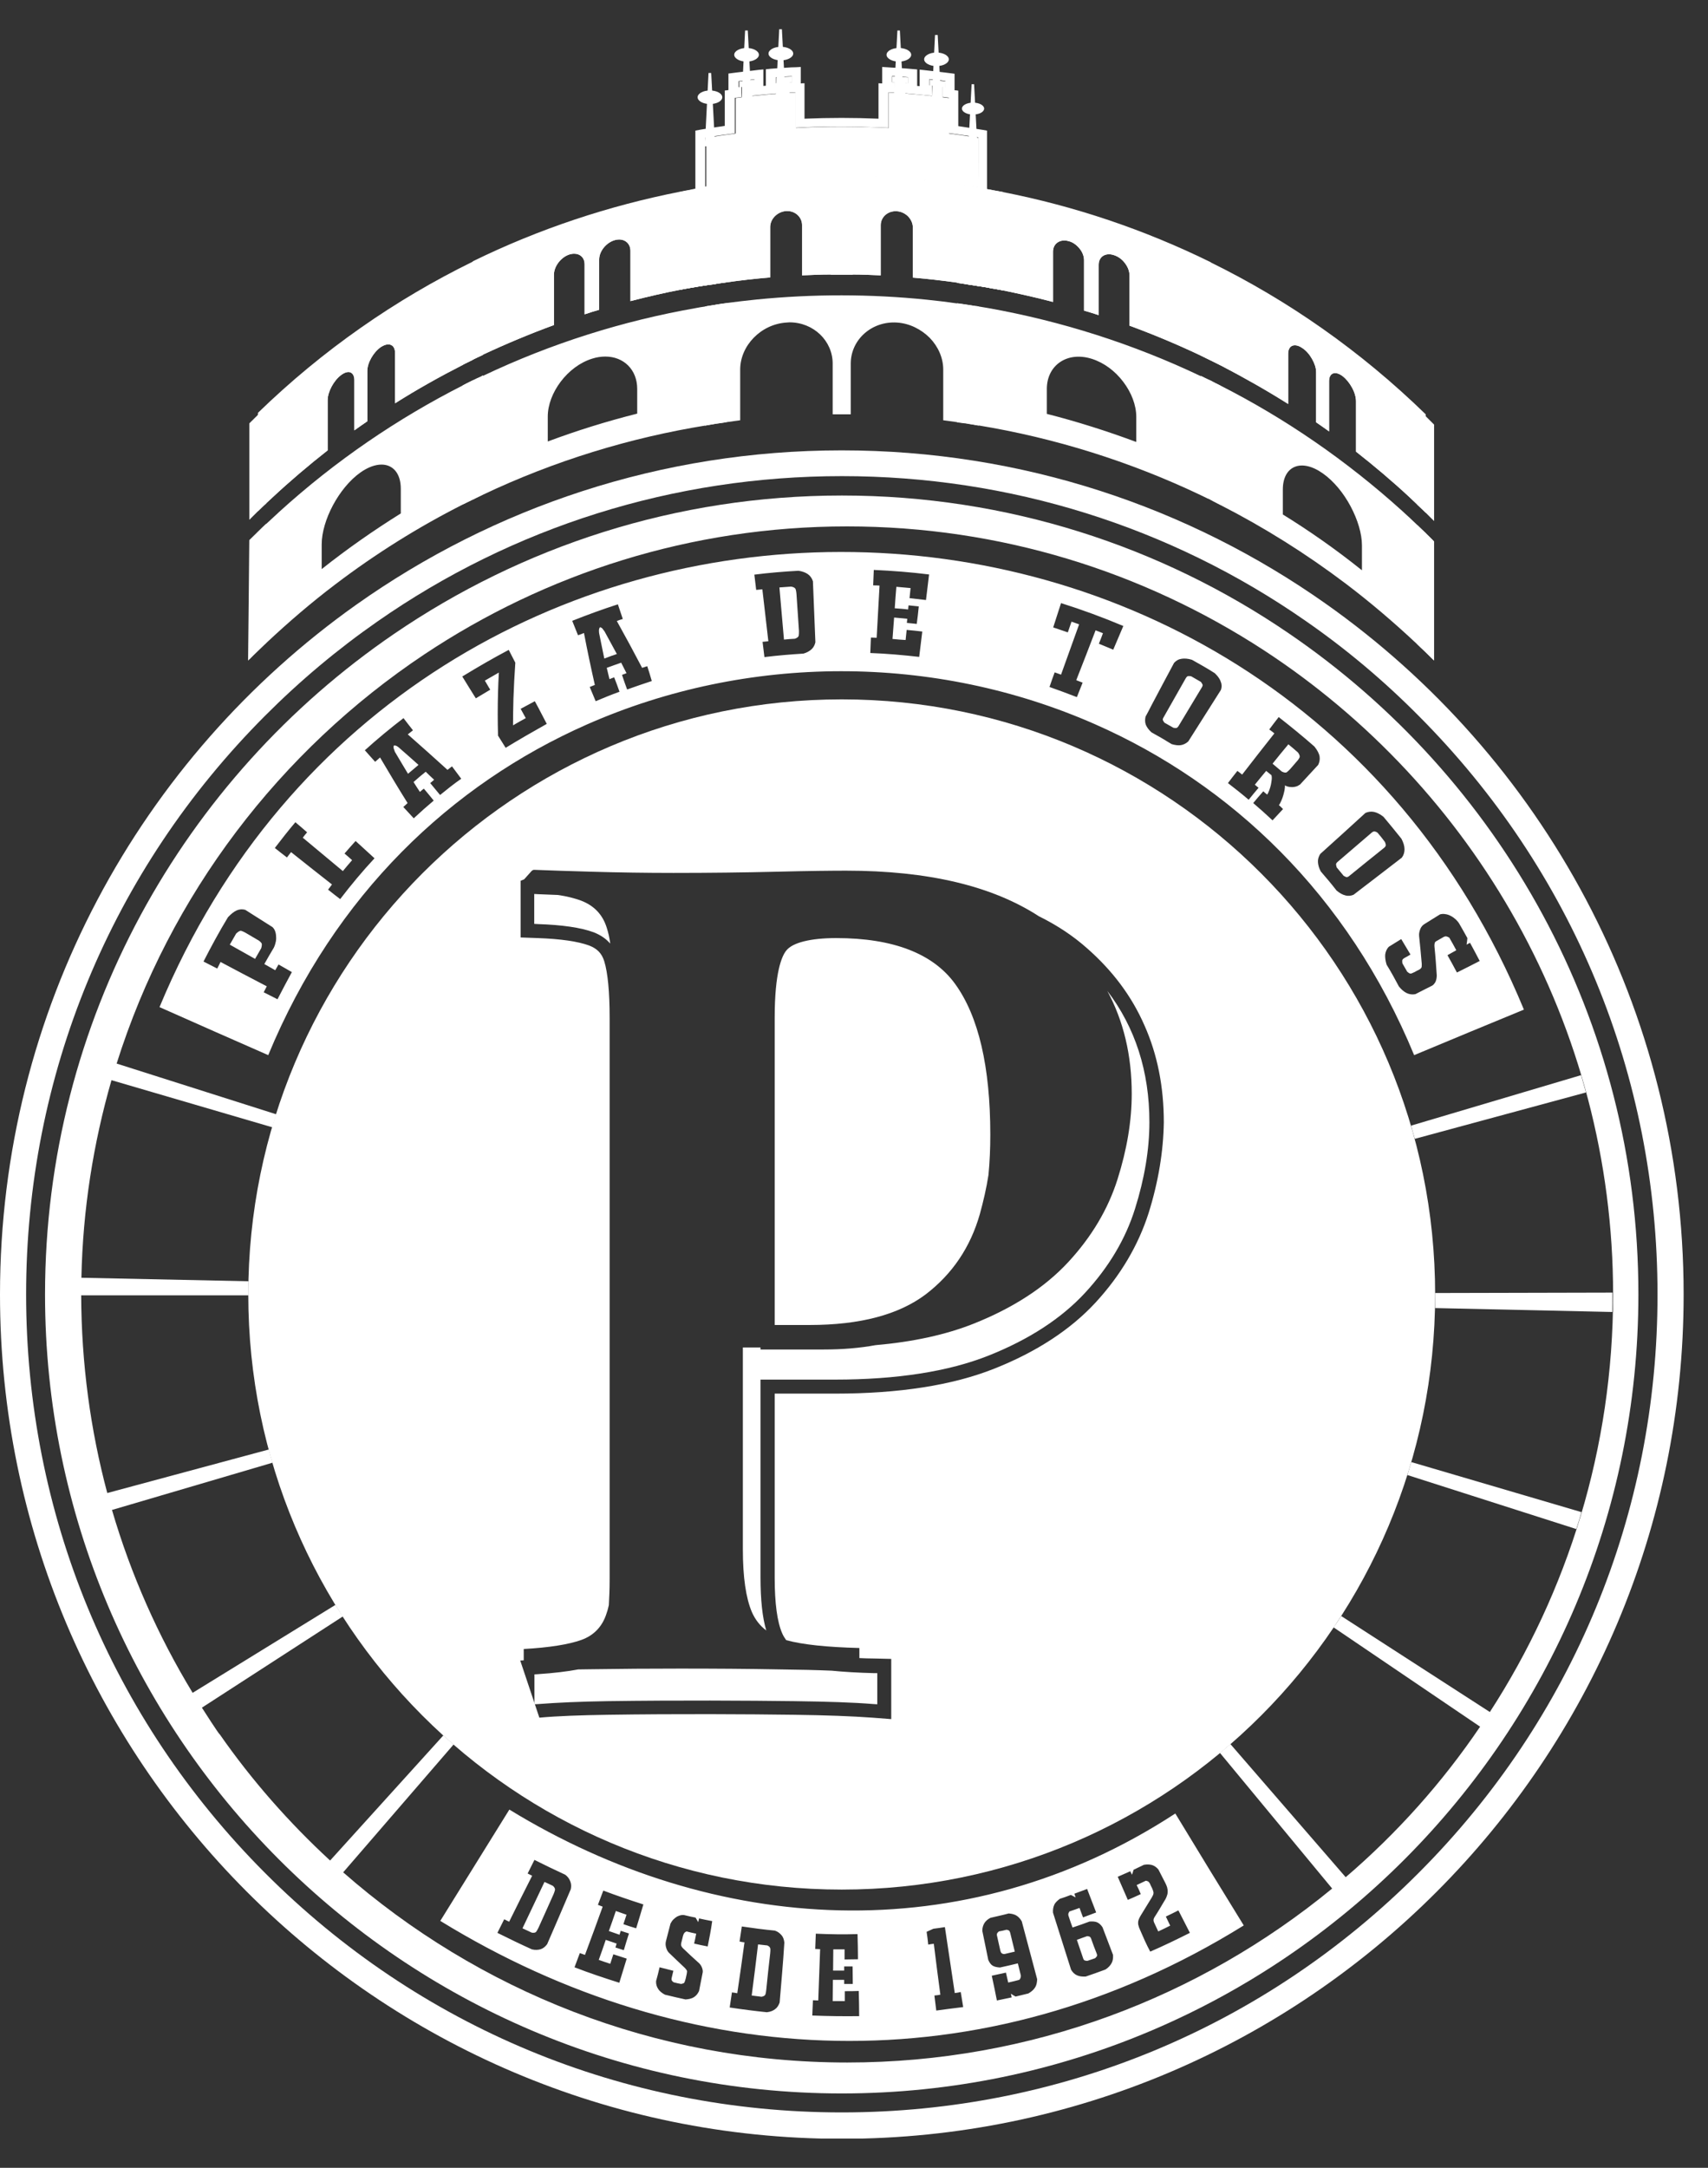
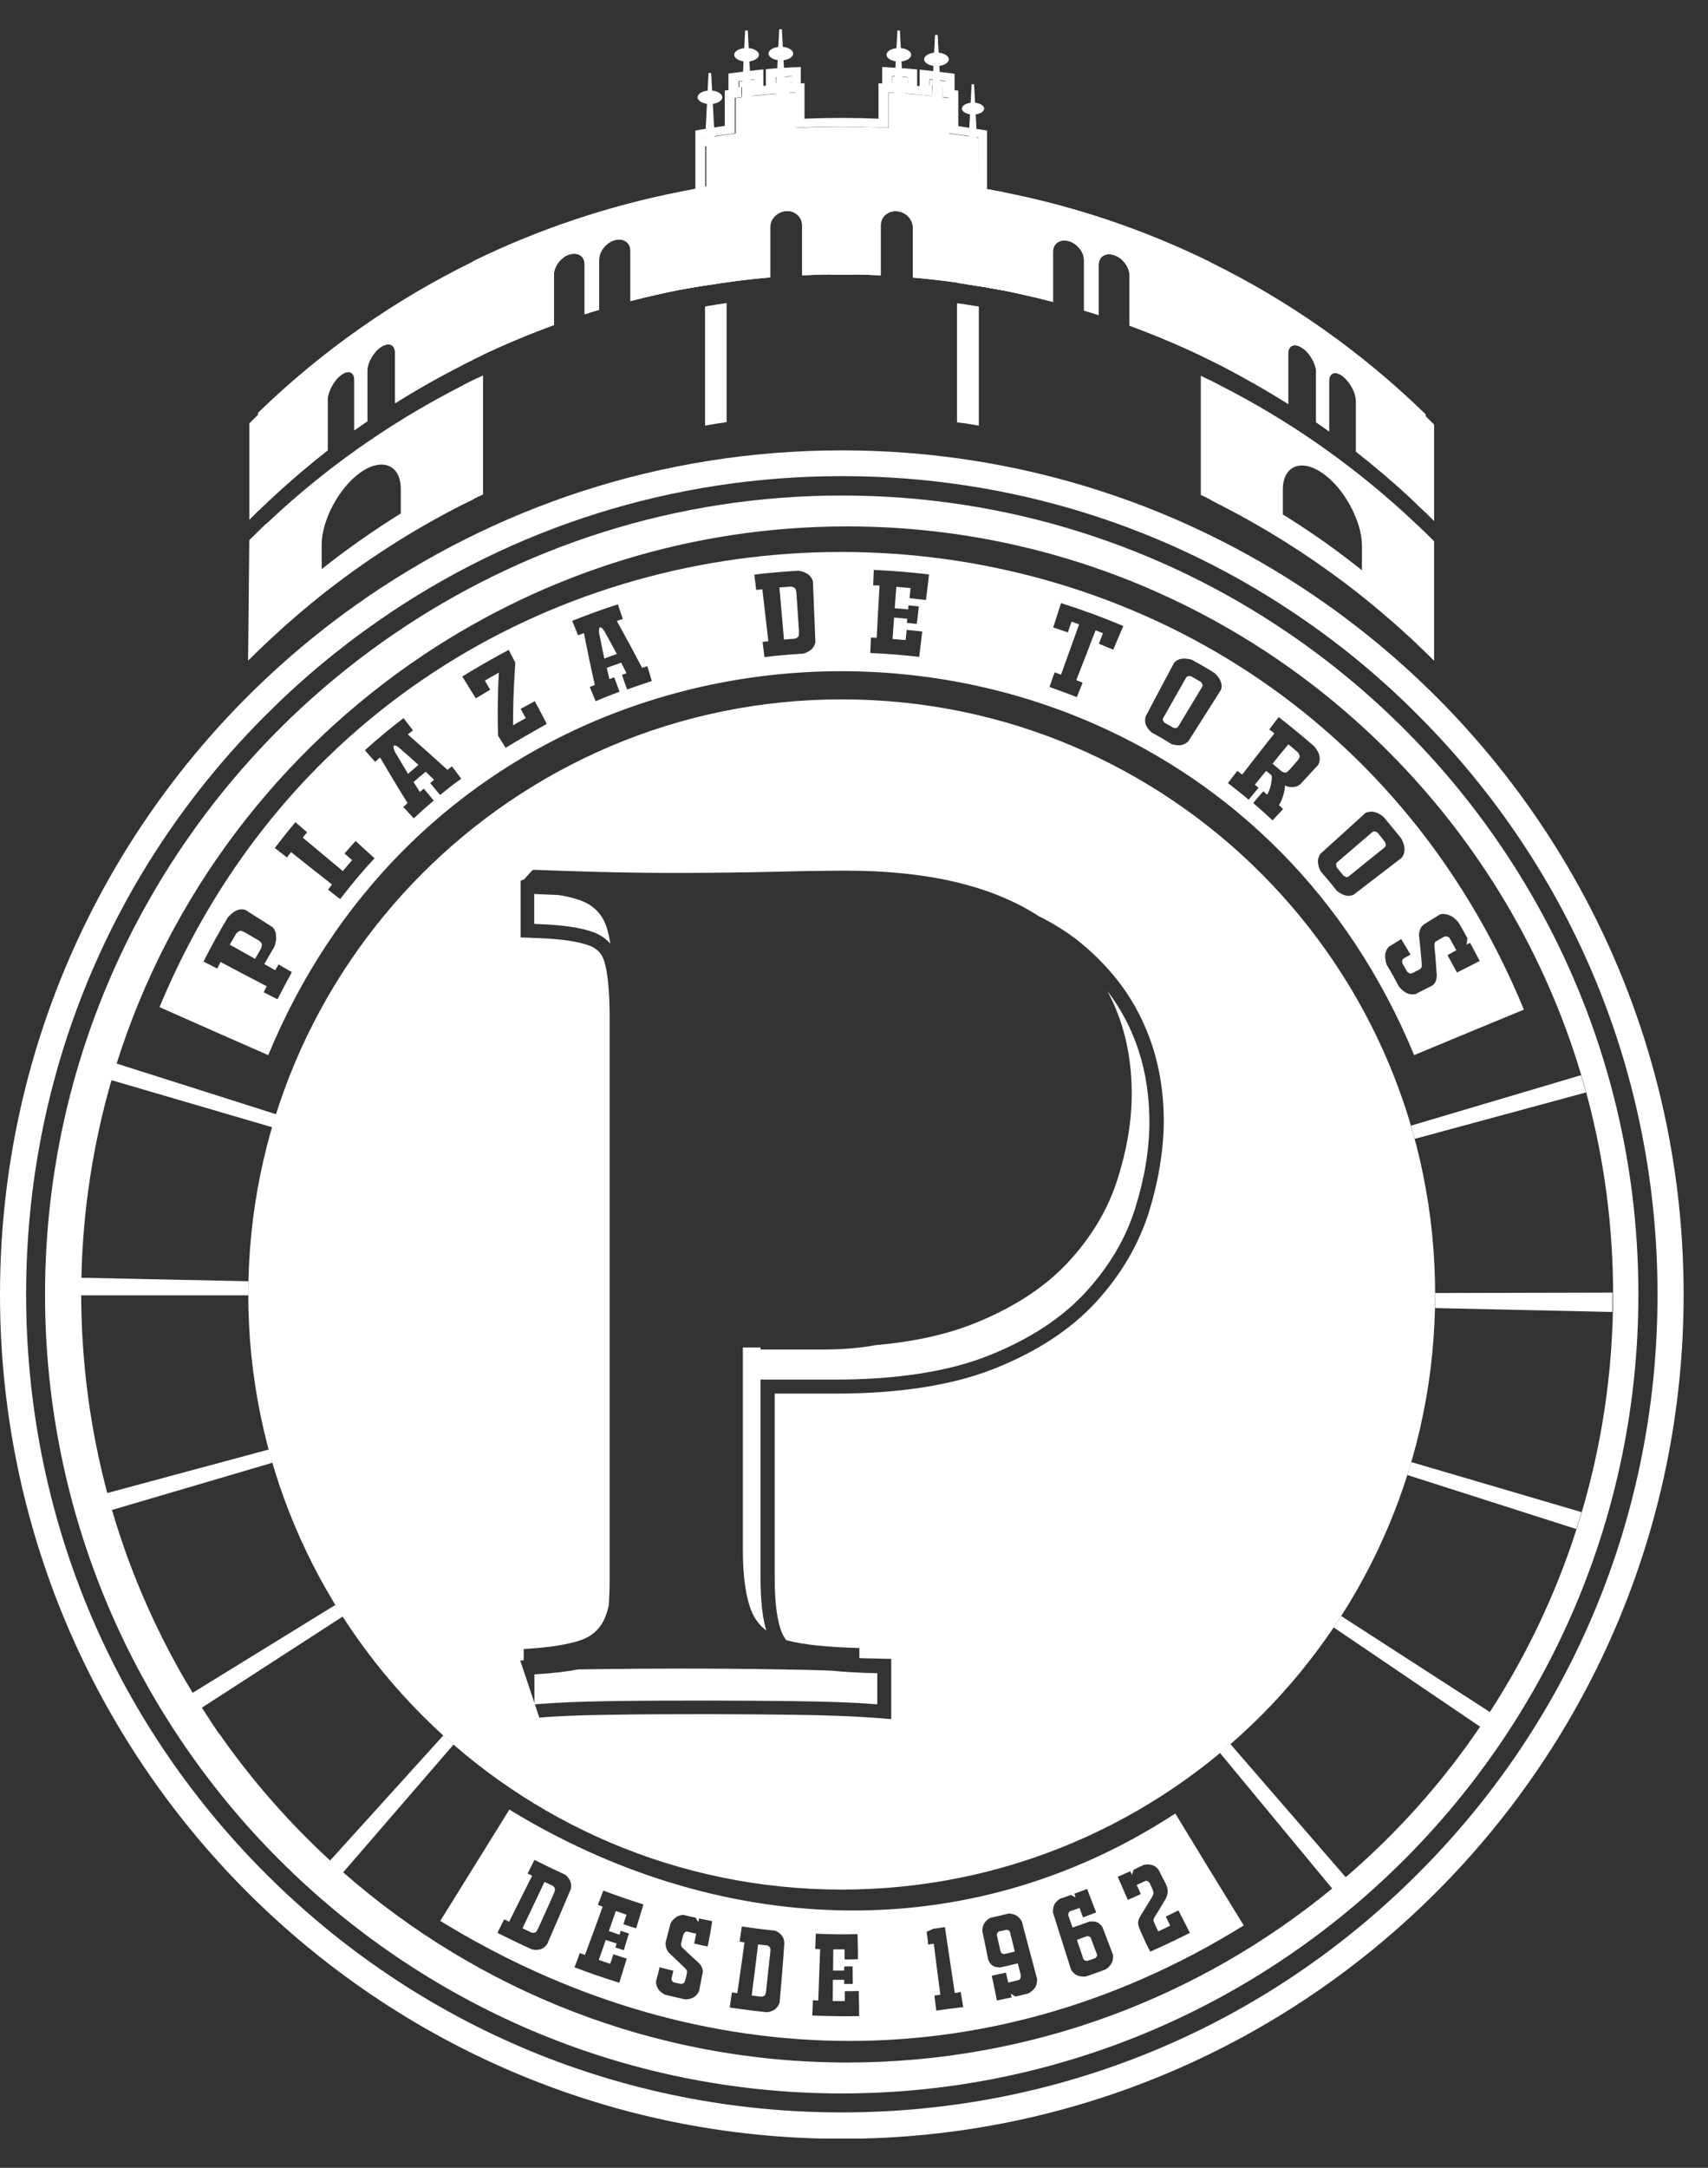
<svg xmlns="http://www.w3.org/2000/svg" width="41" height="52" class="w-10 h-auto max-lg:hidden" viewBox="0 0 41 52" fill="#fff">
  <rect x="0" y="0" width="41" height="52" fill="#333333" stroke="none" />
  <g clip-path="url(#clip0_665_1976)">
    <path d="M20.205 16.776C12.34 16.776 5.96 23.164 5.96 31.051C5.96 38.932 12.335 45.326 20.205 45.326C28.075 45.326 34.45 38.937 34.45 31.051C34.45 23.164 28.075 16.776 20.205 16.776ZM27.572 29.098C27.325 29.869 26.901 30.591 26.299 31.244C25.697 31.896 24.878 32.43 23.866 32.831C22.86 33.231 21.577 33.429 20.047 33.429H18.596V37.845C18.596 38.453 18.656 38.908 18.779 39.185C18.804 39.244 18.838 39.293 18.873 39.343C19.273 39.452 19.855 39.511 20.629 39.531V39.773C20.743 39.778 20.856 39.783 20.98 39.783L21.394 39.793V41.237L20.94 41.202C20.462 41.167 19.83 41.143 19.065 41.133C17.955 41.118 16.277 41.108 14.585 41.133C13.939 41.143 13.386 41.162 12.947 41.202L12.488 39.832L12.572 39.827V39.555C13.184 39.521 13.648 39.447 13.954 39.338C14.259 39.229 14.467 39.011 14.565 38.685C14.585 38.631 14.6 38.566 14.615 38.502C14.625 38.319 14.634 38.121 14.634 37.894V24.415C14.634 23.792 14.59 23.337 14.506 23.061C14.447 22.868 14.334 22.754 14.141 22.68C13.87 22.581 13.455 22.521 12.908 22.502L12.498 22.487V21.127L12.582 21.093L12.759 20.895C12.779 20.875 12.804 20.86 12.834 20.865C13.209 20.88 13.662 20.895 14.195 20.91C14.857 20.929 15.513 20.939 16.164 20.939C17.032 20.939 17.861 20.929 18.646 20.91C19.43 20.89 19.988 20.885 20.314 20.885C22.277 20.885 23.817 21.251 24.937 21.978C25.366 22.19 25.751 22.442 26.086 22.739C26.703 23.278 27.167 23.896 27.473 24.598C27.784 25.295 27.937 26.072 27.937 26.922C27.927 27.609 27.808 28.346 27.572 29.098Z" fill="#fff" />
    <path d="M31.825 14.482C28.539 12.163 24.532 10.803 20.205 10.803C15.863 10.803 11.847 12.173 8.551 14.506C3.38 18.17 0 24.213 0 31.051C0 42.235 9.049 51.304 20.205 51.304C31.361 51.304 40.415 42.235 40.415 31.051C40.415 24.198 37.02 18.146 31.825 14.482ZM34.055 44.925C30.354 48.634 25.44 50.671 20.205 50.671C14.97 50.671 10.056 48.629 6.36 44.925C2.659 41.217 0.627 36.292 0.627 31.046C0.627 25.805 2.664 20.875 6.36 17.172C7.199 16.331 8.097 15.579 9.054 14.912C12.306 12.642 16.164 11.421 20.21 11.421C24.241 11.421 28.09 12.633 31.331 14.887C32.298 15.555 33.211 16.321 34.055 17.172C37.755 20.88 39.788 25.805 39.788 31.046C39.793 36.292 37.755 41.222 34.055 44.925Z" fill="#fff" />
    <path d="M30.932 15.189C27.872 13.102 24.177 11.886 20.21 11.886C16.223 11.886 12.523 13.112 9.454 15.209C4.401 18.66 1.081 24.475 1.081 31.051C1.081 41.617 9.661 50.216 20.205 50.216C30.749 50.216 39.329 41.617 39.329 31.051C39.334 24.46 35.999 18.64 30.932 15.189ZM32.303 45.029C32.195 45.123 32.086 45.212 31.978 45.301C28.805 47.907 24.749 49.474 20.338 49.474C15.71 49.474 11.472 47.748 8.235 44.91C8.131 44.816 8.028 44.722 7.924 44.629C6.937 43.719 6.044 42.705 5.275 41.602C5.255 41.602 4.88 41.014 4.88 41.014C4.87 40.994 4.855 40.98 4.845 40.96C4.771 40.841 4.697 40.722 4.623 40.604C3.799 39.249 3.143 37.775 2.689 36.223C2.65 36.089 2.61 35.956 2.576 35.817C2.171 34.304 1.954 32.712 1.949 31.071V31.051C1.949 30.917 1.949 30.784 1.954 30.65C1.988 29.009 2.24 27.427 2.674 25.918C2.714 25.785 2.753 25.651 2.798 25.518C4.076 21.458 6.72 18.007 10.184 15.698C13.095 13.76 16.583 12.627 20.333 12.627C24.014 12.627 27.443 13.715 30.325 15.589C35.372 18.877 38.722 24.578 38.722 31.051C38.722 34.744 37.632 38.186 35.762 41.069C35.683 41.187 35.604 41.306 35.525 41.425C34.617 42.764 33.532 43.976 32.303 45.029Z" fill="#fff" />
    <path d="M32.303 45.029L29.535 41.835C29.451 41.904 29.368 41.978 29.284 42.047L31.978 45.301L32.002 45.331C32.111 45.242 32.219 45.148 32.328 45.059L32.303 45.029ZM10.643 41.627L7.924 44.629L7.781 44.787C7.885 44.881 7.993 44.975 8.102 45.069L8.24 44.91L10.889 41.845C10.806 41.776 10.727 41.701 10.643 41.627ZM35.767 41.069L32.195 38.764C32.136 38.858 32.076 38.947 32.012 39.036L35.53 41.419L35.54 41.425C35.619 41.306 35.698 41.187 35.777 41.069H35.767ZM8.052 38.497L4.628 40.604L4.426 40.727C4.5 40.846 4.574 40.97 4.653 41.088L4.85 40.96L8.23 38.774C8.171 38.685 8.112 38.591 8.052 38.497ZM33.877 35.071C33.848 35.175 33.813 35.278 33.784 35.382L37.839 36.678C37.884 36.544 37.923 36.406 37.963 36.272L33.877 35.071ZM6.454 34.769L2.581 35.812L2.344 35.877C2.378 36.015 2.418 36.149 2.457 36.287L2.694 36.218L6.543 35.086C6.508 34.982 6.483 34.878 6.454 34.769ZM34.45 31.016V31.046C34.45 31.1 34.45 31.155 34.45 31.209C34.45 31.239 34.45 31.264 34.45 31.293C34.45 31.323 34.45 31.348 34.45 31.377L38.703 31.471C38.708 31.328 38.708 31.184 38.708 31.051V31.006L34.45 31.016ZM1.959 30.65L1.712 30.645C1.712 30.779 1.707 30.917 1.707 31.051V31.071H5.965V31.051C5.965 30.996 5.965 30.947 5.965 30.893C5.965 30.863 5.965 30.838 5.965 30.809C5.965 30.804 5.965 30.794 5.965 30.789C5.965 30.769 5.965 30.754 5.965 30.734L1.959 30.65ZM37.953 25.79L33.872 27.001C33.902 27.105 33.932 27.209 33.961 27.318L38.071 26.205C38.032 26.062 37.992 25.923 37.953 25.79ZM2.803 25.513L2.571 25.439C2.526 25.572 2.487 25.711 2.447 25.844L2.684 25.913L6.538 27.041C6.567 26.937 6.602 26.833 6.631 26.729L2.803 25.513Z" fill="#fff" />
    <path d="M24.083 4.607V6.966C24.019 6.956 23.955 6.941 23.891 6.931C23.881 6.931 23.876 6.926 23.866 6.926C23.856 6.926 23.846 6.922 23.831 6.922C23.777 6.912 23.728 6.902 23.674 6.892C23.61 6.882 23.55 6.872 23.486 6.862H23.481H23.476C23.437 6.857 23.397 6.847 23.358 6.842C23.328 6.837 23.294 6.833 23.264 6.828C23.254 6.828 23.239 6.823 23.23 6.823C23.22 6.823 23.205 6.818 23.195 6.818C23.141 6.808 23.087 6.803 23.032 6.793C23.022 6.793 23.017 6.793 23.008 6.788C23.003 6.788 22.993 6.788 22.988 6.783C22.983 6.783 22.973 6.783 22.968 6.778C22.618 6.729 22.267 6.689 21.912 6.659V5.453C21.912 5.354 21.868 5.265 21.799 5.191C21.73 5.122 21.631 5.072 21.527 5.067C21.315 5.052 21.142 5.206 21.142 5.399V6.605C20.916 6.595 20.689 6.585 20.462 6.585C20.442 6.585 20.422 6.585 20.402 6.585C20.333 6.585 20.264 6.585 20.195 6.585C20.106 6.585 20.022 6.585 19.934 6.585C19.707 6.585 19.48 6.595 19.253 6.605V5.399C19.253 5.211 19.095 5.062 18.898 5.062C18.888 5.062 18.878 5.062 18.873 5.062C18.661 5.077 18.488 5.25 18.488 5.448V6.655C18.138 6.684 17.787 6.724 17.437 6.773C17.353 6.783 17.269 6.798 17.185 6.808C17.18 6.808 17.18 6.808 17.175 6.808C17.141 6.813 17.106 6.818 17.067 6.823C17.042 6.828 17.013 6.833 16.988 6.837C16.978 6.837 16.968 6.837 16.963 6.842C16.909 6.852 16.855 6.857 16.8 6.867C16.722 6.882 16.643 6.892 16.564 6.907C16.519 6.917 16.475 6.922 16.43 6.931C16.406 6.936 16.381 6.941 16.356 6.946C16.347 6.946 16.337 6.951 16.327 6.951V4.603C16.371 4.593 16.416 4.588 16.455 4.578C16.49 4.573 16.529 4.563 16.564 4.558C16.573 4.558 16.578 4.553 16.588 4.553C16.593 4.553 16.598 4.553 16.603 4.548C16.633 4.543 16.667 4.538 16.702 4.533C16.815 4.514 16.929 4.494 17.047 4.474C17.067 4.469 17.092 4.469 17.111 4.464C17.136 4.459 17.156 4.459 17.18 4.454C19.184 4.153 21.226 4.153 23.235 4.459C23.274 4.464 23.318 4.474 23.358 4.479C23.437 4.494 23.521 4.504 23.6 4.518C23.634 4.523 23.674 4.533 23.708 4.538C23.753 4.543 23.797 4.553 23.841 4.563C23.925 4.578 24.004 4.593 24.083 4.607Z" fill="#fff" />
    <path d="M29.062 6.289V8.647C28.983 8.608 28.899 8.568 28.82 8.528C28.257 8.261 27.69 8.024 27.113 7.812V6.605C27.113 6.506 27.073 6.402 27.004 6.313C26.94 6.224 26.846 6.155 26.743 6.121C26.54 6.051 26.373 6.155 26.373 6.353V7.559C26.254 7.52 26.141 7.485 26.022 7.451V6.244C26.022 6.145 25.983 6.046 25.914 5.962C25.845 5.878 25.756 5.809 25.652 5.784C25.445 5.725 25.277 5.844 25.277 6.036V7.243C24.883 7.139 24.483 7.05 24.078 6.966C24.014 6.956 23.95 6.941 23.886 6.931C23.876 6.931 23.871 6.926 23.861 6.926C23.851 6.926 23.841 6.922 23.827 6.922C23.772 6.912 23.723 6.902 23.669 6.892C23.605 6.882 23.545 6.872 23.481 6.862H23.476C23.447 6.857 23.417 6.852 23.392 6.847C23.378 6.847 23.368 6.842 23.353 6.842C23.323 6.837 23.289 6.833 23.259 6.828C23.249 6.828 23.235 6.823 23.225 6.823V4.459C23.264 4.464 23.308 4.474 23.348 4.479C23.427 4.494 23.511 4.504 23.59 4.518C23.624 4.523 23.664 4.528 23.698 4.538C23.743 4.548 23.787 4.553 23.831 4.563C23.91 4.578 23.989 4.593 24.073 4.607C25.795 4.944 27.468 5.507 29.062 6.289Z" fill="#fff" />
    <path d="M17.18 4.454V6.813C17.146 6.818 17.111 6.823 17.072 6.828C17.052 6.833 17.027 6.833 17.008 6.837C16.993 6.837 16.983 6.842 16.968 6.842C16.914 6.852 16.86 6.857 16.805 6.867C16.727 6.882 16.648 6.892 16.569 6.907C16.534 6.912 16.495 6.922 16.46 6.926C16.425 6.931 16.391 6.936 16.361 6.946C16.356 6.946 16.356 6.946 16.352 6.946C15.942 7.025 15.537 7.119 15.133 7.223V6.017C15.133 5.854 15.019 5.745 14.861 5.745C14.827 5.745 14.792 5.75 14.758 5.76C14.551 5.819 14.383 6.027 14.383 6.224V7.431C14.264 7.465 14.151 7.5 14.033 7.54V6.338C14.033 6.185 13.929 6.086 13.786 6.086C13.746 6.086 13.707 6.091 13.662 6.106C13.46 6.175 13.297 6.392 13.297 6.59V7.797C12.72 8.009 12.148 8.247 11.59 8.509C11.585 8.509 11.585 8.514 11.58 8.514C11.566 8.519 11.556 8.524 11.541 8.533C11.477 8.563 11.412 8.593 11.348 8.627V6.269C12.942 5.488 14.62 4.934 16.327 4.598C16.371 4.588 16.416 4.583 16.455 4.573C16.49 4.568 16.529 4.558 16.564 4.553C16.573 4.553 16.578 4.548 16.588 4.548C16.593 4.548 16.598 4.548 16.603 4.543C16.633 4.538 16.667 4.533 16.702 4.523C16.815 4.504 16.929 4.484 17.047 4.464C17.067 4.459 17.092 4.459 17.111 4.454C17.141 4.459 17.161 4.459 17.18 4.454Z" fill="#fff" />
    <path d="M11.353 6.274V8.632C11.284 8.667 11.21 8.702 11.141 8.736C11.131 8.741 11.121 8.746 11.117 8.751C10.564 9.033 10.016 9.339 9.483 9.676V8.464C9.483 8.336 9.419 8.261 9.32 8.261C9.271 8.261 9.212 8.281 9.148 8.321C8.965 8.444 8.817 8.702 8.817 8.899V10.106C8.714 10.175 8.61 10.249 8.506 10.323V9.117C8.506 8.993 8.447 8.924 8.363 8.924C8.314 8.924 8.25 8.949 8.186 8.998C8.008 9.132 7.865 9.404 7.865 9.597V10.803C7.411 11.159 6.967 11.535 6.538 11.935C6.493 11.98 6.444 12.019 6.399 12.064C6.385 12.079 6.365 12.098 6.345 12.113C6.296 12.163 6.242 12.212 6.192 12.262V9.903C7.746 8.395 9.493 7.184 11.353 6.274Z" fill="#fff" />
    <path d="M34.223 9.938V12.296C34.183 12.257 34.144 12.217 34.099 12.178C34.075 12.158 34.055 12.133 34.03 12.113C34.025 12.108 34.025 12.108 34.02 12.103C34.02 12.098 34.016 12.098 34.016 12.098C33.951 12.039 33.892 11.98 33.828 11.92C33.413 11.535 32.984 11.174 32.55 10.833V9.626C32.55 9.527 32.516 9.409 32.456 9.3C32.397 9.191 32.318 9.092 32.229 9.023C32.052 8.889 31.904 8.944 31.904 9.142V10.348C31.8 10.274 31.696 10.2 31.593 10.13V8.924C31.593 8.825 31.553 8.711 31.494 8.608C31.435 8.504 31.351 8.405 31.257 8.346C31.075 8.222 30.922 8.286 30.922 8.484V9.69C30.389 9.354 29.846 9.048 29.294 8.761C29.264 8.746 29.234 8.731 29.205 8.716C29.165 8.697 29.126 8.677 29.086 8.657C29.076 8.652 29.062 8.647 29.052 8.637V6.289C30.917 7.203 32.663 8.42 34.223 9.938Z" fill="#fff" />
    <path d="M23.486 3.099C23.328 3.075 23.165 3.05 23.003 3.025V2.175C22.973 2.17 22.943 2.165 22.914 2.165V1.769C22.84 1.759 22.766 1.75 22.687 1.74C22.559 1.725 22.43 1.71 22.302 1.695C22.228 1.685 22.149 1.68 22.075 1.67V2.066C22.055 2.066 22.035 2.061 22.016 2.061V1.665C21.942 1.661 21.863 1.651 21.789 1.646C21.661 1.636 21.532 1.626 21.404 1.621C21.33 1.616 21.251 1.611 21.177 1.606V2.002C21.147 2.002 21.118 1.997 21.088 1.997V2.847C20.496 2.822 19.904 2.822 19.312 2.847V1.997C19.282 1.997 19.253 1.997 19.223 2.002V1.606C19.149 1.611 19.07 1.616 18.996 1.616C18.868 1.626 18.74 1.631 18.611 1.641C18.537 1.646 18.463 1.651 18.384 1.661V2.056C18.365 2.056 18.345 2.061 18.325 2.061V1.665C18.251 1.67 18.177 1.68 18.098 1.69C17.97 1.705 17.842 1.72 17.713 1.735C17.639 1.745 17.565 1.754 17.486 1.764V2.16C17.457 2.165 17.427 2.17 17.398 2.17V3.02C17.235 3.045 17.077 3.065 16.914 3.094C16.84 3.104 16.766 3.119 16.692 3.134V4.538V4.741C16.766 4.726 16.835 4.716 16.909 4.701C16.914 4.701 16.914 4.701 16.914 4.701C16.998 4.687 17.082 4.677 17.166 4.662C17.254 4.647 17.338 4.637 17.427 4.622C18.256 4.509 19.095 4.444 19.929 4.434C20.101 4.434 20.279 4.434 20.457 4.434C21.291 4.444 22.129 4.509 22.958 4.627C23.047 4.637 23.131 4.652 23.22 4.667C23.304 4.682 23.387 4.692 23.471 4.706H23.476C23.55 4.716 23.619 4.731 23.693 4.746V3.134C23.639 3.124 23.565 3.109 23.486 3.099ZM16.929 3.302C16.988 3.292 17.047 3.282 17.106 3.272C17.225 3.253 17.343 3.238 17.462 3.223C17.521 3.213 17.58 3.208 17.639 3.198V2.348C17.664 2.343 17.689 2.343 17.718 2.338C17.743 2.333 17.768 2.333 17.797 2.328V2.081C17.773 2.086 17.753 2.086 17.728 2.091V1.947C17.792 1.937 17.856 1.932 17.921 1.923C17.985 1.918 18.049 1.908 18.113 1.903V2.046C18.093 2.046 18.069 2.051 18.044 2.051V2.298C18.261 2.274 18.473 2.254 18.69 2.239V1.992C18.685 1.992 18.685 1.992 18.68 1.992C18.661 1.992 18.641 1.992 18.626 1.997V1.853C18.69 1.848 18.754 1.843 18.819 1.839C18.883 1.834 18.947 1.829 19.011 1.829V1.972C18.986 1.972 18.967 1.977 18.942 1.977V2.224C18.996 2.219 19.046 2.219 19.095 2.214V3.065C19.697 3.03 20.299 3.025 20.901 3.05C20.994 3.055 21.088 3.055 21.187 3.06C21.236 3.06 21.281 3.065 21.33 3.065V2.214C21.379 2.219 21.434 2.219 21.483 2.224V1.977C21.463 1.977 21.439 1.972 21.414 1.972V1.824C21.542 1.834 21.67 1.839 21.799 1.853V1.997C21.789 1.997 21.774 1.997 21.764 1.992C21.754 1.992 21.739 1.992 21.73 1.992V2.239C21.843 2.249 21.957 2.259 22.065 2.269C22.114 2.274 22.169 2.279 22.218 2.284C22.267 2.288 22.322 2.293 22.371 2.298V2.051C22.356 2.051 22.341 2.046 22.327 2.046C22.322 2.046 22.312 2.046 22.307 2.046V1.898C22.371 1.903 22.435 1.913 22.499 1.918C22.564 1.923 22.628 1.932 22.692 1.942V2.086C22.667 2.081 22.647 2.081 22.623 2.076V2.323C22.677 2.328 22.726 2.338 22.776 2.343V3.193C22.953 3.218 23.131 3.243 23.308 3.268C23.368 3.277 23.427 3.287 23.486 3.297V4.484C23.417 4.474 23.348 4.464 23.284 4.449C23.146 4.429 23.008 4.41 22.874 4.39C22.736 4.37 22.598 4.355 22.46 4.34C22.401 4.336 22.341 4.326 22.282 4.321C22.277 4.321 22.267 4.321 22.262 4.321C22.124 4.306 21.986 4.296 21.848 4.281C21.71 4.271 21.572 4.261 21.434 4.251C21.295 4.242 21.157 4.237 21.019 4.232C20.95 4.227 20.881 4.227 20.812 4.222C20.674 4.217 20.536 4.217 20.397 4.212C19.238 4.202 18.078 4.286 16.929 4.474V3.302Z" fill="#fff" />
    <path d="M24.083 4.795V6.966C24.019 6.956 23.955 6.941 23.891 6.931C23.881 6.931 23.876 6.926 23.866 6.926C23.856 6.926 23.846 6.922 23.831 6.922C23.777 6.912 23.728 6.902 23.674 6.892C23.61 6.882 23.55 6.872 23.486 6.862H23.481H23.476C23.437 6.857 23.397 6.847 23.358 6.842C23.328 6.837 23.294 6.833 23.264 6.828C23.254 6.828 23.239 6.823 23.23 6.823C23.22 6.823 23.205 6.818 23.195 6.818C23.141 6.808 23.087 6.803 23.032 6.793C23.022 6.793 23.017 6.793 23.008 6.788C23.003 6.788 22.993 6.788 22.988 6.783C22.983 6.783 22.973 6.783 22.968 6.778C22.618 6.729 22.267 6.689 21.912 6.659V5.453C21.912 5.354 21.868 5.265 21.799 5.191C21.73 5.122 21.631 5.072 21.527 5.067C21.315 5.052 21.142 5.206 21.142 5.399V6.605C20.916 6.595 20.689 6.585 20.462 6.585C20.442 6.585 20.422 6.585 20.402 6.585C20.333 6.585 20.264 6.585 20.195 6.585C20.106 6.585 20.022 6.585 19.934 6.585C19.707 6.585 19.48 6.595 19.253 6.605V5.399C19.253 5.211 19.095 5.062 18.898 5.062C18.888 5.062 18.878 5.062 18.873 5.062C18.661 5.077 18.488 5.25 18.488 5.448V6.655C18.138 6.684 17.787 6.724 17.437 6.773C17.353 6.783 17.269 6.798 17.185 6.808C17.18 6.808 17.18 6.808 17.175 6.808C17.141 6.813 17.106 6.818 17.067 6.823C17.042 6.828 17.013 6.833 16.988 6.837C16.978 6.837 16.968 6.837 16.963 6.842C16.909 6.852 16.855 6.857 16.8 6.867C16.722 6.882 16.643 6.892 16.564 6.907C16.519 6.917 16.475 6.922 16.43 6.931C16.406 6.936 16.381 6.941 16.356 6.946C16.347 6.946 16.337 6.951 16.327 6.951V4.785C16.337 4.785 16.347 4.781 16.356 4.781C16.381 4.776 16.406 4.771 16.43 4.766C16.475 4.756 16.519 4.751 16.559 4.741C16.583 4.736 16.613 4.731 16.638 4.726C16.648 4.726 16.657 4.721 16.667 4.721C16.677 4.721 16.687 4.716 16.697 4.716H16.702H16.707C16.717 4.716 16.722 4.711 16.731 4.711C16.786 4.701 16.835 4.692 16.889 4.687C16.899 4.687 16.904 4.682 16.914 4.682C16.939 4.677 16.963 4.672 16.988 4.672C17.052 4.662 17.111 4.652 17.175 4.642C17.264 4.627 17.348 4.617 17.437 4.603C18.266 4.489 19.105 4.425 19.939 4.415C20.111 4.415 20.289 4.415 20.466 4.415C21.3 4.425 22.139 4.489 22.968 4.607C23.057 4.617 23.141 4.632 23.23 4.647C23.318 4.662 23.402 4.672 23.491 4.687C23.565 4.696 23.634 4.711 23.708 4.726C23.753 4.736 23.802 4.741 23.846 4.751C23.91 4.761 23.97 4.776 24.034 4.785C24.054 4.79 24.068 4.79 24.083 4.795Z" fill="#fff" />
    <path d="M29.062 6.477V8.647C28.983 8.608 28.899 8.568 28.82 8.528C28.257 8.261 27.69 8.024 27.113 7.812V6.605C27.113 6.506 27.073 6.402 27.004 6.313C26.94 6.224 26.846 6.155 26.743 6.121C26.54 6.051 26.373 6.155 26.373 6.353V7.559C26.254 7.52 26.141 7.485 26.022 7.451V6.244C26.022 6.145 25.983 6.046 25.914 5.962C25.845 5.878 25.756 5.809 25.652 5.784C25.445 5.725 25.277 5.844 25.277 6.036V7.243C24.883 7.139 24.483 7.05 24.078 6.966C24.014 6.956 23.95 6.941 23.886 6.931C23.876 6.931 23.871 6.926 23.861 6.926C23.851 6.926 23.841 6.922 23.827 6.922C23.772 6.912 23.723 6.902 23.669 6.892C23.605 6.882 23.545 6.872 23.481 6.862H23.476C23.447 6.857 23.417 6.852 23.392 6.847C23.378 6.847 23.368 6.842 23.353 6.842C23.323 6.837 23.289 6.833 23.259 6.828C23.249 6.828 23.235 6.823 23.225 6.823V4.647C23.314 4.662 23.397 4.672 23.486 4.687C23.56 4.696 23.629 4.711 23.703 4.726C23.748 4.736 23.797 4.741 23.841 4.751C23.906 4.761 23.965 4.776 24.029 4.785C24.044 4.79 24.063 4.79 24.078 4.795C25.702 5.112 27.295 5.636 28.815 6.358C28.904 6.397 28.983 6.437 29.062 6.477Z" fill="#fff" />
    <path d="M17.18 4.642V6.813C17.146 6.818 17.111 6.823 17.072 6.828C17.052 6.833 17.027 6.833 17.008 6.837C16.993 6.837 16.983 6.842 16.968 6.842C16.914 6.852 16.86 6.857 16.805 6.867C16.727 6.882 16.648 6.892 16.569 6.907C16.534 6.912 16.495 6.922 16.46 6.926C16.425 6.931 16.391 6.936 16.361 6.946C16.356 6.946 16.356 6.946 16.352 6.946C15.942 7.025 15.537 7.119 15.133 7.223V6.017C15.133 5.854 15.019 5.745 14.861 5.745C14.827 5.745 14.792 5.75 14.758 5.76C14.551 5.819 14.383 6.027 14.383 6.224V7.431C14.264 7.465 14.151 7.5 14.033 7.54V6.338C14.033 6.185 13.929 6.086 13.786 6.086C13.746 6.086 13.707 6.091 13.662 6.106C13.46 6.175 13.297 6.392 13.297 6.59V7.797C12.72 8.009 12.148 8.247 11.59 8.509C11.585 8.509 11.585 8.514 11.58 8.514C11.566 8.519 11.556 8.524 11.541 8.533C11.477 8.563 11.412 8.593 11.348 8.627V6.457C11.427 6.417 11.511 6.378 11.59 6.343C13.11 5.621 14.704 5.107 16.327 4.79C16.332 4.79 16.332 4.79 16.337 4.79C16.342 4.79 16.347 4.79 16.347 4.79C16.352 4.79 16.352 4.79 16.356 4.79C16.401 4.781 16.45 4.771 16.495 4.766C16.519 4.761 16.539 4.756 16.564 4.751C16.588 4.746 16.618 4.741 16.643 4.736C16.652 4.736 16.662 4.731 16.672 4.731C16.682 4.731 16.692 4.726 16.702 4.726H16.707C16.717 4.726 16.727 4.721 16.736 4.721C16.791 4.711 16.84 4.701 16.894 4.696C16.904 4.696 16.909 4.692 16.919 4.692C16.944 4.687 16.968 4.682 16.993 4.682C17.057 4.662 17.121 4.652 17.18 4.642Z" fill="#fff" />
-     <path d="M29.062 9.137C29.012 9.112 28.963 9.087 28.914 9.067C28.894 9.058 28.874 9.048 28.854 9.038C28.845 9.033 28.835 9.028 28.825 9.023C27.192 8.247 25.475 7.703 23.728 7.391C23.649 7.376 23.575 7.367 23.496 7.352C23.471 7.347 23.447 7.342 23.422 7.342C23.358 7.332 23.289 7.322 23.225 7.312C23.141 7.302 23.057 7.287 22.973 7.278C22.731 7.243 22.489 7.213 22.248 7.189C20.891 7.05 19.524 7.05 18.167 7.184C17.925 7.208 17.684 7.238 17.442 7.268C17.437 7.268 17.432 7.268 17.427 7.273C17.348 7.282 17.274 7.292 17.195 7.307C17.185 7.307 17.18 7.307 17.171 7.312C17.116 7.322 17.062 7.327 17.013 7.337C17.003 7.337 16.993 7.342 16.983 7.342C16.978 7.342 16.978 7.342 16.978 7.342C16.973 7.342 16.963 7.342 16.958 7.347C16.953 7.347 16.953 7.347 16.948 7.347C16.944 7.347 16.934 7.347 16.929 7.352C16.85 7.362 16.776 7.376 16.697 7.391C14.95 7.698 13.233 8.237 11.6 9.013C11.585 9.018 11.57 9.028 11.56 9.033C11.491 9.062 11.427 9.097 11.358 9.127V11.985C11.373 11.975 11.388 11.97 11.403 11.96C11.467 11.93 11.531 11.896 11.595 11.866C13.317 11.05 15.133 10.496 16.978 10.2C16.988 10.2 16.998 10.195 17.008 10.195C17.067 10.185 17.126 10.175 17.18 10.165C17.25 10.155 17.314 10.145 17.383 10.136C17.402 10.13 17.422 10.13 17.442 10.126C17.55 10.111 17.659 10.096 17.768 10.081V8.865C17.768 8.296 18.261 7.777 18.878 7.737C18.902 7.737 18.927 7.732 18.952 7.732C19.529 7.732 19.988 8.177 19.988 8.721V9.938C20.131 9.938 20.279 9.938 20.422 9.938V8.721C20.422 8.153 20.92 7.698 21.532 7.737C21.838 7.757 22.114 7.901 22.317 8.103C22.519 8.311 22.642 8.583 22.642 8.865V10.081C22.751 10.096 22.864 10.111 22.973 10.126C22.988 10.126 22.998 10.13 23.012 10.13C23.062 10.136 23.111 10.145 23.16 10.15C23.165 10.15 23.165 10.15 23.17 10.15H23.175C23.18 10.15 23.19 10.15 23.195 10.155C23.2 10.155 23.205 10.155 23.205 10.155C23.21 10.155 23.22 10.155 23.225 10.16C23.235 10.16 23.249 10.165 23.259 10.165C23.279 10.17 23.294 10.17 23.314 10.175C23.373 10.185 23.432 10.195 23.491 10.205C25.317 10.506 27.113 11.065 28.82 11.876C28.869 11.901 28.914 11.92 28.963 11.945C28.973 11.95 28.983 11.955 28.993 11.96C28.993 11.96 28.993 11.96 28.997 11.96H29.003C29.003 11.96 29.003 11.96 29.007 11.96C29.007 11.96 29.012 11.96 29.012 11.965C29.022 11.97 29.027 11.975 29.037 11.975C29.047 11.98 29.057 11.985 29.067 11.99L29.062 9.137ZM15.291 9.923C14.565 10.106 13.85 10.328 13.149 10.59V9.992C13.149 9.428 13.623 8.786 14.215 8.603C14.324 8.568 14.432 8.553 14.531 8.553C14.97 8.553 15.296 8.865 15.296 9.329V9.923H15.291ZM27.271 10.6C26.565 10.338 25.85 10.111 25.129 9.928V9.329C25.129 8.761 25.618 8.42 26.21 8.608C26.506 8.702 26.772 8.904 26.965 9.161C27.157 9.414 27.276 9.715 27.276 10.002V10.6H27.271Z" fill="#fff" />
    <path d="M11.353 6.457V8.627C11.284 8.662 11.21 8.697 11.141 8.731C11.131 8.736 11.121 8.741 11.117 8.746C10.564 9.028 10.016 9.334 9.483 9.671V8.464C9.483 8.336 9.419 8.261 9.32 8.261C9.271 8.261 9.212 8.281 9.148 8.321C8.965 8.444 8.817 8.702 8.817 8.899V10.106C8.714 10.175 8.61 10.249 8.506 10.323V9.117C8.506 8.993 8.447 8.924 8.363 8.924C8.314 8.924 8.25 8.949 8.186 8.998C8.008 9.132 7.865 9.404 7.865 9.597V10.803C7.411 11.159 6.967 11.535 6.538 11.935C6.493 11.98 6.444 12.019 6.399 12.064C6.385 12.079 6.365 12.098 6.345 12.113C6.296 12.163 6.242 12.212 6.192 12.262V10.096C6.261 10.032 6.33 9.967 6.395 9.903C7.835 8.538 9.429 7.431 11.117 6.58C11.191 6.536 11.269 6.496 11.353 6.457Z" fill="#fff" />
    <path d="M34.287 12.85C34.267 12.83 34.242 12.81 34.223 12.786C34.188 12.751 34.154 12.722 34.119 12.687C34.084 12.652 34.05 12.623 34.016 12.588C33.956 12.529 33.892 12.474 33.833 12.415C33.774 12.361 33.715 12.306 33.655 12.252C32.313 11.04 30.848 10.037 29.299 9.25C29.234 9.216 29.165 9.181 29.096 9.152C29.081 9.147 29.072 9.137 29.057 9.132V11.99C29.076 12 29.101 12.009 29.121 12.024C29.18 12.054 29.239 12.084 29.294 12.113C30.34 12.647 31.351 13.28 32.313 14.007C32.9 14.452 33.463 14.932 34.011 15.446C34.07 15.505 34.134 15.565 34.193 15.619C34.267 15.693 34.341 15.762 34.415 15.836V12.979C34.381 12.944 34.336 12.895 34.287 12.85ZM32.688 13.676C32.678 13.671 32.673 13.661 32.663 13.656C32.062 13.176 31.435 12.736 30.794 12.341V11.742C30.794 11.179 31.233 10.986 31.756 11.357C32.017 11.54 32.254 11.831 32.422 12.148C32.59 12.464 32.693 12.801 32.693 13.082V13.676H32.688Z" fill="#fff" />
    <path d="M11.353 9.122C11.338 9.127 11.329 9.137 11.314 9.142C11.279 9.156 11.245 9.176 11.215 9.191C11.181 9.206 11.146 9.226 11.117 9.241C9.547 10.037 8.062 11.045 6.705 12.276C6.661 12.316 6.622 12.356 6.577 12.395C6.518 12.45 6.454 12.509 6.395 12.563C6.385 12.568 6.38 12.578 6.37 12.583C6.365 12.588 6.36 12.593 6.355 12.598C6.35 12.603 6.35 12.603 6.345 12.608C6.311 12.637 6.281 12.667 6.247 12.702L6.242 12.707C6.222 12.726 6.207 12.741 6.187 12.761C6.173 12.776 6.163 12.786 6.148 12.801C6.094 12.855 6.039 12.904 5.985 12.959C5.975 13.923 5.965 14.887 5.955 15.846C5.965 15.836 5.975 15.827 5.985 15.817C6.049 15.748 6.118 15.683 6.187 15.619C6.237 15.569 6.291 15.52 6.34 15.471C6.36 15.456 6.375 15.436 6.395 15.421C6.927 14.922 7.475 14.452 8.043 14.022C9.019 13.28 10.051 12.637 11.117 12.098C11.136 12.089 11.156 12.079 11.176 12.069C11.235 12.039 11.299 12.009 11.358 11.98L11.353 9.122ZM9.621 12.316C8.97 12.722 8.334 13.166 7.722 13.651V13.058C7.722 12.489 8.131 11.703 8.654 11.332C8.837 11.204 9.01 11.144 9.158 11.144C9.434 11.144 9.621 11.357 9.621 11.723V12.316Z" fill="#fff" />
    <path d="M34.223 10.126V12.296C34.183 12.257 34.144 12.217 34.099 12.178C34.075 12.158 34.055 12.133 34.03 12.113C34.025 12.108 34.025 12.108 34.02 12.103C34.02 12.098 34.016 12.098 34.016 12.098C33.951 12.039 33.892 11.98 33.828 11.92C33.413 11.535 32.984 11.174 32.55 10.833V9.626C32.55 9.527 32.516 9.409 32.456 9.3C32.397 9.191 32.318 9.092 32.229 9.023C32.052 8.889 31.904 8.944 31.904 9.142V10.348C31.8 10.274 31.696 10.2 31.593 10.13V8.924C31.593 8.825 31.553 8.711 31.494 8.608C31.435 8.504 31.351 8.405 31.257 8.346C31.075 8.222 30.922 8.286 30.922 8.484V9.69C30.389 9.354 29.846 9.048 29.294 8.761C29.264 8.746 29.234 8.731 29.205 8.716C29.165 8.697 29.126 8.677 29.086 8.657C29.076 8.652 29.062 8.647 29.052 8.637V6.467C29.131 6.506 29.215 6.546 29.294 6.585C30.981 7.441 32.57 8.553 34.011 9.918C34.09 9.997 34.158 10.061 34.223 10.126Z" fill="#fff" />
    <path d="M6.39 12.074C6.251 12.202 6.118 12.336 5.985 12.469C5.985 11.698 5.985 10.927 5.985 10.155C6.118 10.022 6.256 9.888 6.39 9.76C6.39 10.531 6.39 11.302 6.39 12.074Z" fill="#fff" />
    <path d="M11.595 6.195V8.514C11.59 8.514 11.59 8.519 11.585 8.519C11.506 8.553 11.432 8.593 11.353 8.627C11.284 8.662 11.21 8.697 11.141 8.731C11.131 8.736 11.121 8.741 11.117 8.746V6.432C11.195 6.392 11.274 6.353 11.358 6.313C11.432 6.274 11.511 6.234 11.595 6.195Z" fill="#fff" />
    <path d="M17.442 4.459V6.773C17.353 6.783 17.269 6.798 17.18 6.813C17.121 6.823 17.067 6.828 17.008 6.837C17.003 6.837 16.998 6.837 16.993 6.837C16.983 6.837 16.973 6.837 16.968 6.842C16.953 6.842 16.939 6.847 16.924 6.847V4.538C17.013 4.523 17.096 4.509 17.185 4.499C17.269 4.484 17.358 4.469 17.442 4.459Z" fill="#fff" />
-     <path d="M23.496 4.543V6.857C23.491 6.857 23.486 6.857 23.486 6.857C23.462 6.852 23.432 6.847 23.407 6.847C23.392 6.847 23.383 6.842 23.368 6.842C23.338 6.837 23.304 6.833 23.274 6.828C23.264 6.828 23.249 6.823 23.239 6.823C23.23 6.823 23.215 6.818 23.205 6.818C23.151 6.808 23.096 6.803 23.042 6.793C23.027 6.793 23.012 6.788 22.998 6.788C22.993 6.788 22.983 6.788 22.978 6.783V4.464C23.067 4.474 23.151 4.489 23.239 4.504C23.323 4.514 23.407 4.528 23.496 4.543Z" fill="#fff" />
    <path d="M20.471 4.276V6.59C20.452 6.59 20.432 6.59 20.412 6.59C20.343 6.59 20.274 6.59 20.205 6.59C20.116 6.59 20.032 6.59 19.944 6.59V4.271C20.121 4.271 20.299 4.271 20.471 4.276Z" fill="#fff" />
    <path d="M29.303 6.452V8.766C29.274 8.751 29.244 8.736 29.215 8.721C29.175 8.702 29.136 8.682 29.096 8.662C29.086 8.657 29.072 8.652 29.062 8.642C28.983 8.603 28.904 8.563 28.82 8.524V6.21C28.899 6.249 28.978 6.289 29.062 6.328C29.145 6.373 29.224 6.412 29.303 6.452Z" fill="#fff" />
    <path d="M34.425 12.499C34.292 12.366 34.158 12.232 34.02 12.103C34.02 11.332 34.02 10.561 34.02 9.789C34.158 9.918 34.292 10.051 34.425 10.185C34.425 10.951 34.425 11.723 34.425 12.499Z" fill="#fff" />
    <path d="M6.39 15.421C6.251 15.55 6.118 15.683 5.985 15.817C5.985 14.862 5.985 13.908 5.985 12.959C6.118 12.825 6.256 12.692 6.39 12.563C6.39 13.518 6.39 14.472 6.39 15.421Z" fill="#fff" />
    <path d="M11.595 9.003V11.861C11.531 11.891 11.467 11.92 11.398 11.955C11.383 11.96 11.368 11.97 11.353 11.98C11.294 12.009 11.23 12.039 11.171 12.069C11.151 12.079 11.131 12.089 11.111 12.098V9.241C11.146 9.226 11.181 9.206 11.21 9.191C11.245 9.176 11.279 9.156 11.309 9.142C11.324 9.137 11.338 9.127 11.348 9.122C11.417 9.087 11.482 9.058 11.551 9.028C11.566 9.018 11.58 9.008 11.595 9.003Z" fill="#fff" />
    <path d="M17.442 7.268V10.126C17.422 10.126 17.402 10.13 17.383 10.136C17.314 10.145 17.25 10.155 17.18 10.165C17.121 10.175 17.062 10.185 17.008 10.195C16.998 10.195 16.988 10.2 16.978 10.2C16.958 10.205 16.944 10.205 16.924 10.21V7.352C16.929 7.352 16.939 7.352 16.944 7.347C16.948 7.347 16.948 7.347 16.953 7.347C16.963 7.347 16.968 7.342 16.978 7.342C16.988 7.342 16.998 7.337 17.008 7.337C17.062 7.327 17.116 7.322 17.166 7.312C17.175 7.312 17.18 7.307 17.19 7.307C17.269 7.297 17.343 7.282 17.422 7.273C17.432 7.268 17.442 7.268 17.442 7.268Z" fill="#fff" />
    <path d="M23.496 7.352V10.21C23.437 10.2 23.378 10.19 23.318 10.18C23.269 10.17 23.22 10.165 23.17 10.155C23.165 10.155 23.165 10.155 23.16 10.155C23.111 10.15 23.062 10.14 23.012 10.136C22.998 10.136 22.988 10.13 22.973 10.13V7.273C23.121 7.292 23.269 7.317 23.422 7.342C23.447 7.342 23.471 7.347 23.496 7.352Z" fill="#fff" />
    <path d="M29.303 9.255V12.113C29.244 12.084 29.185 12.054 29.131 12.024C29.106 12.014 29.086 12 29.067 11.99C29.057 11.985 29.047 11.98 29.037 11.975C29.027 11.97 29.017 11.965 29.007 11.96C29.007 11.96 29.007 11.96 29.002 11.96C28.993 11.955 28.978 11.95 28.968 11.94C28.919 11.915 28.874 11.896 28.825 11.871V9.013C28.835 9.018 28.845 9.023 28.854 9.028C28.874 9.038 28.894 9.048 28.914 9.058C28.963 9.082 29.012 9.107 29.062 9.127C29.145 9.176 29.224 9.216 29.303 9.255Z" fill="#fff" />
    <path d="M34.425 15.846C34.292 15.713 34.158 15.579 34.02 15.451C34.02 14.496 34.02 13.542 34.02 12.593C34.158 12.722 34.292 12.855 34.425 12.989C34.425 13.943 34.425 14.892 34.425 15.846Z" fill="#fff" />
    <path d="M23.486 3.307C23.249 3.268 23.017 3.233 22.781 3.203C22.781 2.921 22.781 2.635 22.781 2.353C22.731 2.348 22.677 2.338 22.628 2.333C22.628 2.249 22.628 2.17 22.628 2.086C22.652 2.091 22.672 2.091 22.697 2.096C22.697 2.046 22.697 1.997 22.697 1.952C22.568 1.937 22.44 1.923 22.312 1.908C22.312 1.957 22.312 2.007 22.312 2.051C22.337 2.051 22.356 2.056 22.381 2.056C22.381 2.14 22.381 2.219 22.381 2.303C22.164 2.279 21.952 2.259 21.735 2.244C21.735 2.16 21.735 2.081 21.735 1.997C21.759 1.997 21.779 2.002 21.804 2.002C21.804 1.952 21.804 1.903 21.804 1.858C21.675 1.848 21.547 1.839 21.419 1.834C21.419 1.883 21.419 1.932 21.419 1.977C21.444 1.977 21.463 1.982 21.488 1.982C21.488 2.066 21.488 2.145 21.488 2.229C21.439 2.224 21.384 2.224 21.335 2.219C21.335 2.501 21.335 2.788 21.335 3.07C20.595 3.03 19.85 3.025 19.105 3.07C19.105 2.788 19.105 2.501 19.105 2.219C19.055 2.224 19.001 2.224 18.952 2.229C18.952 2.145 18.952 2.066 18.952 1.982C18.976 1.982 18.996 1.977 19.021 1.977C19.021 1.928 19.021 1.878 19.021 1.834C18.892 1.843 18.764 1.848 18.636 1.858C18.636 1.908 18.636 1.957 18.636 2.002C18.661 2.002 18.68 1.997 18.705 1.997C18.705 2.081 18.705 2.16 18.705 2.244C18.488 2.259 18.276 2.279 18.059 2.303C18.059 2.219 18.059 2.14 18.059 2.056C18.083 2.056 18.103 2.051 18.128 2.051C18.128 2.002 18.128 1.952 18.128 1.908C18 1.923 17.871 1.937 17.743 1.952C17.743 2.002 17.743 2.051 17.743 2.096C17.768 2.091 17.787 2.091 17.812 2.086C17.812 2.17 17.812 2.249 17.812 2.333C17.763 2.338 17.708 2.348 17.659 2.353C17.659 2.635 17.659 2.921 17.659 3.203C17.422 3.233 17.185 3.268 16.953 3.307C16.953 3.703 16.953 4.098 16.953 4.494C19.124 4.138 21.34 4.143 23.511 4.499C23.486 4.098 23.486 3.703 23.486 3.307Z" fill="#fff" />
    <path d="M14.467 15.085C14.447 15.06 14.427 15.05 14.402 15.045C14.388 15.065 14.378 15.09 14.378 15.12C14.378 15.149 14.378 15.174 14.383 15.194C14.422 15.396 14.467 15.599 14.506 15.797C14.605 15.757 14.704 15.723 14.807 15.688C14.709 15.505 14.61 15.327 14.511 15.144C14.496 15.129 14.486 15.11 14.467 15.085Z" fill="#fff" />
    <path d="M19.119 14.244C19.115 14.205 19.11 14.165 19.1 14.136C19.09 14.106 19.055 14.081 18.991 14.071C18.898 14.076 18.804 14.086 18.71 14.091C18.744 14.506 18.784 14.927 18.819 15.342C18.907 15.332 18.991 15.327 19.08 15.322C19.134 15.303 19.169 15.278 19.174 15.243C19.179 15.213 19.179 15.174 19.179 15.134C19.159 14.838 19.139 14.541 19.119 14.244Z" fill="#fff" />
    <path d="M28.825 16.356C28.746 16.311 28.672 16.267 28.593 16.222C28.568 16.217 28.549 16.217 28.524 16.217C28.504 16.217 28.484 16.237 28.465 16.267C28.287 16.578 28.109 16.895 27.932 17.206C27.912 17.236 27.907 17.265 27.917 17.28C27.927 17.3 27.937 17.315 27.951 17.335C28.026 17.374 28.095 17.419 28.169 17.458C28.188 17.463 28.213 17.463 28.233 17.463C28.253 17.463 28.272 17.444 28.292 17.414C28.479 17.107 28.662 16.796 28.849 16.489C28.869 16.459 28.874 16.43 28.864 16.415C28.849 16.39 28.84 16.37 28.825 16.356Z" fill="#fff" />
    <path d="M9.528 17.898C9.503 17.884 9.478 17.879 9.454 17.884C9.444 17.908 9.444 17.933 9.454 17.963C9.464 17.992 9.473 18.012 9.478 18.032C9.582 18.21 9.691 18.388 9.794 18.561C9.878 18.492 9.962 18.418 10.046 18.348C9.893 18.21 9.74 18.076 9.582 17.938C9.572 17.928 9.552 17.913 9.528 17.898Z" fill="#fff" />
    <path d="M29.713 15.955C23.96 12.331 16.406 12.336 10.658 15.965C7.776 17.785 5.344 20.514 3.829 24.158C4.697 24.544 5.571 24.93 6.439 25.31C8.033 21.459 10.835 18.813 14.087 17.379C17.945 15.678 22.43 15.673 26.289 17.374C29.545 18.808 32.353 21.453 33.946 25.31C34.825 24.944 35.703 24.578 36.581 24.218C35.062 20.539 32.614 17.785 29.713 15.955ZM6.661 23.97C6.552 23.916 6.444 23.857 6.33 23.802C6.355 23.753 6.38 23.703 6.404 23.659C6.034 23.466 5.664 23.273 5.294 23.075C5.27 23.13 5.24 23.179 5.215 23.233C5.107 23.179 4.993 23.12 4.885 23.065C5.072 22.7 5.265 22.343 5.472 22.002C5.546 21.923 5.615 21.869 5.679 21.839C5.748 21.809 5.817 21.805 5.886 21.824L6.543 22.24C6.562 22.259 6.582 22.284 6.597 22.319C6.612 22.353 6.622 22.393 6.626 22.438C6.631 22.482 6.631 22.526 6.622 22.581C6.612 22.63 6.597 22.685 6.572 22.734C6.493 22.863 6.419 22.996 6.345 23.125C6.434 23.174 6.518 23.224 6.607 23.273C6.631 23.229 6.661 23.179 6.686 23.135C6.794 23.194 6.898 23.258 7.006 23.318C6.893 23.53 6.774 23.748 6.661 23.97ZM8.166 21.567C8.067 21.493 7.969 21.414 7.875 21.34C7.904 21.3 7.939 21.261 7.969 21.216C7.638 20.959 7.312 20.697 6.987 20.44C6.952 20.484 6.918 20.529 6.888 20.568C6.789 20.494 6.691 20.415 6.597 20.341C6.76 20.128 6.923 19.921 7.09 19.723C7.184 19.802 7.278 19.881 7.372 19.965C7.337 20.005 7.302 20.049 7.268 20.094C7.589 20.361 7.909 20.628 8.23 20.895C8.304 20.806 8.378 20.717 8.452 20.633C8.393 20.578 8.329 20.524 8.27 20.474C8.358 20.371 8.447 20.272 8.536 20.173C8.689 20.311 8.837 20.45 8.99 20.588C8.699 20.9 8.427 21.226 8.166 21.567ZM10.564 19.07C10.485 18.976 10.406 18.877 10.327 18.784C10.357 18.759 10.391 18.734 10.421 18.704C10.352 18.64 10.283 18.576 10.219 18.512C10.12 18.591 10.021 18.675 9.927 18.759C9.977 18.838 10.026 18.917 10.08 18.996C10.11 18.966 10.144 18.942 10.174 18.917C10.253 19.011 10.332 19.105 10.411 19.204C10.248 19.342 10.09 19.481 9.932 19.629C9.848 19.54 9.765 19.446 9.681 19.357C9.715 19.327 9.75 19.298 9.784 19.263C9.557 18.902 9.34 18.536 9.123 18.17C9.084 18.205 9.044 18.24 9.005 18.274C8.921 18.18 8.842 18.091 8.758 17.997C9.059 17.725 9.37 17.468 9.686 17.226C9.76 17.325 9.839 17.424 9.913 17.518C9.873 17.552 9.829 17.582 9.789 17.616C10.11 17.898 10.426 18.18 10.742 18.467C10.776 18.437 10.816 18.413 10.85 18.383C10.924 18.482 10.998 18.581 11.072 18.68C10.894 18.803 10.727 18.937 10.564 19.07ZM12.138 17.938C12.079 17.839 12.014 17.745 11.955 17.646C11.945 17.3 11.945 16.954 11.955 16.603C11.96 16.45 11.965 16.291 11.975 16.133C11.861 16.198 11.748 16.262 11.639 16.326C11.674 16.385 11.709 16.445 11.743 16.504C11.753 16.519 11.758 16.529 11.768 16.544C11.654 16.613 11.536 16.682 11.422 16.751C11.314 16.578 11.205 16.405 11.097 16.227C11.107 16.222 11.117 16.212 11.131 16.207C11.486 15.99 11.847 15.782 12.212 15.589C12.266 15.693 12.315 15.792 12.37 15.896C12.35 16.183 12.335 16.469 12.325 16.756C12.32 16.974 12.315 17.186 12.315 17.399C12.419 17.34 12.518 17.28 12.621 17.226C12.582 17.152 12.537 17.078 12.498 17.003C12.562 16.969 12.626 16.934 12.69 16.9C12.74 16.875 12.789 16.845 12.838 16.82C12.868 16.875 12.898 16.929 12.927 16.984C12.991 17.112 13.06 17.236 13.125 17.364C12.789 17.552 12.463 17.74 12.138 17.938ZM15.054 16.539C15.009 16.42 14.97 16.306 14.931 16.188C14.97 16.173 15.005 16.163 15.039 16.148C14.995 16.064 14.955 15.98 14.911 15.896C14.792 15.935 14.679 15.98 14.565 16.02C14.585 16.108 14.61 16.202 14.63 16.291C14.669 16.277 14.704 16.262 14.743 16.247C14.787 16.361 14.832 16.479 14.871 16.593C14.679 16.662 14.486 16.741 14.299 16.82C14.25 16.707 14.205 16.593 14.156 16.479C14.195 16.465 14.235 16.445 14.279 16.43C14.185 16.015 14.097 15.599 14.018 15.184C13.968 15.204 13.924 15.223 13.875 15.238L13.736 14.892C14.097 14.749 14.462 14.615 14.832 14.496C14.871 14.615 14.911 14.734 14.95 14.848C14.901 14.862 14.851 14.877 14.807 14.897C15.014 15.268 15.217 15.644 15.414 16.02C15.458 16.005 15.498 15.995 15.537 15.98C15.577 16.099 15.611 16.217 15.646 16.336C15.439 16.405 15.246 16.469 15.054 16.539ZM19.48 15.575C19.43 15.619 19.371 15.654 19.287 15.678C18.976 15.698 18.661 15.723 18.35 15.762C18.335 15.639 18.32 15.515 18.305 15.396C18.35 15.392 18.399 15.387 18.444 15.382C18.394 14.966 18.35 14.551 18.3 14.136C18.251 14.14 18.202 14.146 18.152 14.15C18.138 14.027 18.123 13.903 18.108 13.784C18.458 13.74 18.814 13.71 19.169 13.691C19.263 13.705 19.341 13.735 19.396 13.775C19.45 13.814 19.49 13.869 19.514 13.943C19.534 14.432 19.554 14.917 19.573 15.406C19.559 15.471 19.529 15.53 19.48 15.575ZM22.228 14.393C22.1 14.378 21.966 14.363 21.833 14.348C21.843 14.269 21.848 14.185 21.858 14.106C21.744 14.096 21.631 14.086 21.517 14.076C21.503 14.249 21.488 14.417 21.478 14.591C21.587 14.6 21.69 14.605 21.799 14.62C21.804 14.585 21.804 14.551 21.809 14.521C21.892 14.531 21.971 14.536 22.055 14.546C22.041 14.684 22.026 14.828 22.006 14.966C21.927 14.956 21.848 14.951 21.769 14.942C21.774 14.907 21.774 14.872 21.779 14.843C21.675 14.833 21.567 14.823 21.463 14.813C21.448 14.986 21.439 15.154 21.424 15.327C21.527 15.337 21.636 15.347 21.739 15.352C21.749 15.273 21.754 15.189 21.764 15.11C21.887 15.12 22.011 15.134 22.139 15.149C22.114 15.352 22.09 15.555 22.065 15.757C21.675 15.713 21.281 15.678 20.891 15.664C20.896 15.54 20.901 15.416 20.906 15.293C20.95 15.293 20.999 15.298 21.044 15.298C21.069 14.882 21.088 14.462 21.113 14.047C21.064 14.042 21.014 14.042 20.96 14.042C20.965 13.918 20.97 13.794 20.975 13.671C21.419 13.691 21.863 13.725 22.302 13.78C22.277 13.987 22.253 14.19 22.228 14.393ZM26.723 15.584C26.609 15.535 26.491 15.49 26.378 15.441C26.412 15.357 26.447 15.273 26.476 15.189C26.417 15.164 26.358 15.144 26.299 15.12C26.146 15.52 25.993 15.916 25.835 16.316C25.884 16.336 25.938 16.356 25.988 16.375C25.943 16.489 25.894 16.608 25.85 16.722C25.633 16.637 25.415 16.558 25.193 16.479C25.233 16.361 25.272 16.247 25.317 16.128C25.366 16.148 25.42 16.163 25.47 16.183C25.613 15.782 25.761 15.377 25.904 14.976C25.845 14.956 25.78 14.932 25.721 14.912C25.692 14.996 25.662 15.085 25.633 15.169C25.514 15.129 25.396 15.09 25.282 15.05C25.346 14.857 25.405 14.66 25.47 14.467C25.973 14.625 26.471 14.808 26.965 15.016C26.881 15.209 26.802 15.396 26.723 15.584ZM29.308 16.549C29.047 16.959 28.785 17.374 28.524 17.785C28.47 17.834 28.41 17.864 28.346 17.874C28.282 17.884 28.208 17.874 28.124 17.849C27.966 17.75 27.803 17.656 27.641 17.567C27.576 17.508 27.532 17.448 27.507 17.389C27.483 17.33 27.483 17.261 27.498 17.191C27.547 17.102 27.596 17.008 27.641 16.919C27.823 16.578 28.001 16.237 28.183 15.901C28.233 15.846 28.292 15.812 28.366 15.802C28.435 15.792 28.519 15.797 28.613 15.827C28.8 15.931 28.983 16.034 29.16 16.148C29.185 16.173 29.21 16.198 29.229 16.222C29.264 16.267 29.289 16.306 29.303 16.351C29.328 16.405 29.333 16.474 29.308 16.549ZM31.208 18.818C31.193 18.828 31.169 18.843 31.149 18.853C31.124 18.863 31.099 18.872 31.065 18.877C31.035 18.882 31.001 18.882 30.961 18.877C30.922 18.872 30.882 18.863 30.843 18.838C30.848 18.863 30.843 18.892 30.838 18.932C30.833 18.976 30.818 19.021 30.808 19.065C30.794 19.115 30.779 19.159 30.759 19.204C30.739 19.248 30.72 19.288 30.7 19.312C30.734 19.342 30.769 19.377 30.799 19.407C30.715 19.495 30.631 19.589 30.547 19.678C30.394 19.535 30.241 19.397 30.083 19.263C30.162 19.169 30.241 19.075 30.325 18.981C30.354 19.006 30.384 19.036 30.419 19.06C30.438 19.031 30.453 18.996 30.468 18.956C30.483 18.917 30.497 18.872 30.507 18.828C30.517 18.784 30.522 18.739 30.527 18.699C30.532 18.655 30.527 18.62 30.522 18.596C30.478 18.561 30.438 18.526 30.394 18.492C30.305 18.601 30.211 18.709 30.122 18.823C30.152 18.848 30.182 18.872 30.211 18.897C30.132 18.991 30.053 19.085 29.974 19.184C29.812 19.046 29.644 18.912 29.476 18.784C29.55 18.685 29.629 18.586 29.703 18.492C29.743 18.521 29.782 18.551 29.817 18.581C30.073 18.249 30.33 17.923 30.591 17.592C30.552 17.557 30.507 17.527 30.468 17.498C30.542 17.399 30.616 17.3 30.695 17.201C30.986 17.429 31.272 17.661 31.553 17.908C31.627 18.002 31.667 18.081 31.677 18.151C31.687 18.22 31.672 18.289 31.642 18.348C31.499 18.502 31.356 18.66 31.208 18.818ZM32.294 21.478C32.229 21.463 32.16 21.424 32.086 21.364C31.963 21.206 31.835 21.053 31.706 20.905C31.662 20.826 31.642 20.751 31.637 20.682C31.632 20.613 31.652 20.549 31.692 20.484C32.052 20.158 32.417 19.832 32.777 19.5C32.841 19.471 32.915 19.461 32.984 19.476C33.053 19.491 33.132 19.53 33.211 19.594C33.354 19.762 33.497 19.941 33.641 20.119C33.69 20.212 33.715 20.297 33.715 20.371C33.715 20.445 33.695 20.514 33.65 20.573C33.266 20.87 32.876 21.167 32.491 21.463C32.432 21.488 32.363 21.498 32.294 21.478ZM34.746 22.912C34.815 22.873 34.889 22.833 34.958 22.794C34.904 22.695 34.849 22.591 34.79 22.492C34.765 22.477 34.741 22.467 34.721 22.462C34.701 22.457 34.677 22.462 34.642 22.482C34.588 22.512 34.533 22.546 34.479 22.576C34.459 22.586 34.445 22.601 34.44 22.62C34.435 22.64 34.43 22.67 34.435 22.719C34.459 22.947 34.474 23.169 34.489 23.397C34.489 23.451 34.479 23.506 34.459 23.55C34.435 23.595 34.405 23.629 34.376 23.644C34.242 23.713 34.109 23.777 33.976 23.847C33.902 23.861 33.833 23.852 33.769 23.822C33.705 23.792 33.641 23.738 33.581 23.664C33.487 23.486 33.389 23.308 33.285 23.14C33.256 23.046 33.246 22.966 33.251 22.897C33.261 22.828 33.285 22.764 33.34 22.709C33.438 22.65 33.537 22.586 33.636 22.526C33.71 22.65 33.784 22.774 33.858 22.897C33.808 22.927 33.759 22.957 33.71 22.981C33.68 23.001 33.66 23.021 33.66 23.041C33.66 23.065 33.66 23.085 33.665 23.11C33.705 23.174 33.739 23.243 33.779 23.308C33.798 23.323 33.813 23.337 33.833 23.347C33.853 23.357 33.877 23.357 33.912 23.337C33.927 23.332 33.941 23.323 33.956 23.318C33.991 23.298 34.025 23.278 34.06 23.263C34.09 23.248 34.109 23.229 34.119 23.214C34.129 23.199 34.129 23.169 34.129 23.12C34.109 22.897 34.09 22.675 34.065 22.452C34.06 22.403 34.07 22.349 34.09 22.294C34.109 22.24 34.144 22.195 34.193 22.166C34.316 22.086 34.445 22.012 34.568 21.933C34.608 21.923 34.652 21.918 34.696 21.928C34.741 21.933 34.785 21.948 34.83 21.973C34.869 21.992 34.908 22.022 34.948 22.057C34.983 22.091 35.017 22.131 35.037 22.171C35.101 22.279 35.16 22.388 35.224 22.502C35.219 22.556 35.214 22.606 35.205 22.66C35.229 22.645 35.259 22.63 35.288 22.616C35.367 22.759 35.441 22.902 35.52 23.051C35.338 23.145 35.155 23.238 34.973 23.328C34.899 23.189 34.825 23.051 34.746 22.912Z" fill="#fff" />
    <path d="M6.177 22.541C6.084 22.487 5.985 22.428 5.891 22.373C5.857 22.353 5.822 22.339 5.793 22.329C5.763 22.319 5.724 22.343 5.669 22.393C5.62 22.482 5.566 22.571 5.516 22.66C5.719 22.774 5.921 22.887 6.123 23.001C6.173 22.917 6.222 22.828 6.271 22.744C6.291 22.675 6.291 22.63 6.266 22.61C6.247 22.586 6.217 22.561 6.177 22.541Z" fill="#fff" />
    <path d="M33.068 19.975C33.048 19.96 33.029 19.95 33.004 19.945C32.984 19.941 32.96 19.945 32.93 19.97C32.659 20.203 32.382 20.44 32.111 20.672C32.081 20.697 32.071 20.717 32.071 20.741C32.076 20.761 32.081 20.786 32.086 20.806C32.141 20.875 32.2 20.939 32.254 21.009C32.274 21.018 32.294 21.028 32.313 21.038C32.333 21.043 32.358 21.038 32.387 21.013C32.669 20.786 32.945 20.558 33.226 20.336C33.256 20.311 33.266 20.291 33.266 20.267C33.261 20.242 33.256 20.222 33.246 20.198C33.191 20.123 33.132 20.049 33.068 19.975Z" fill="#fff" />
    <path d="M30.927 17.854C30.798 18.007 30.67 18.165 30.547 18.319C30.621 18.383 30.695 18.442 30.769 18.507C30.828 18.536 30.867 18.541 30.892 18.521C30.917 18.502 30.942 18.477 30.971 18.447C31.025 18.388 31.075 18.324 31.129 18.264C31.159 18.235 31.178 18.2 31.193 18.175C31.208 18.146 31.198 18.106 31.159 18.052C31.08 17.982 31.006 17.918 30.927 17.854Z" fill="#fff" />
    <path d="M24.212 46.305C24.197 46.295 24.177 46.29 24.157 46.29C24.098 46.305 24.039 46.32 23.98 46.329C23.965 46.339 23.95 46.354 23.94 46.369C23.93 46.384 23.925 46.409 23.935 46.443C23.96 46.562 23.989 46.676 24.014 46.794C24.024 46.829 24.034 46.849 24.054 46.858C24.068 46.868 24.088 46.873 24.108 46.873C24.192 46.854 24.276 46.834 24.36 46.814C24.325 46.666 24.285 46.517 24.251 46.369C24.241 46.334 24.231 46.31 24.212 46.305Z" fill="#fff" />
    <path d="M13.07 45.143C12.893 45.514 12.72 45.884 12.542 46.255C12.616 46.29 12.69 46.325 12.764 46.359C12.819 46.369 12.858 46.359 12.873 46.334C12.893 46.31 12.908 46.275 12.927 46.24C13.046 45.973 13.169 45.706 13.287 45.439C13.302 45.4 13.317 45.365 13.322 45.336C13.327 45.306 13.312 45.271 13.273 45.237C13.209 45.207 13.139 45.172 13.07 45.143Z" fill="#fff" />
    <path d="M18.419 46.666C18.345 46.656 18.271 46.651 18.197 46.641C18.148 47.051 18.098 47.457 18.044 47.867C18.123 47.877 18.202 47.887 18.281 47.897C18.335 47.887 18.365 47.867 18.375 47.837C18.384 47.808 18.389 47.773 18.394 47.729C18.424 47.437 18.453 47.145 18.488 46.858C18.493 46.819 18.493 46.779 18.493 46.75C18.488 46.71 18.463 46.685 18.419 46.666Z" fill="#fff" />
    <path d="M28.213 43.501C23.126 46.819 17.136 46.409 12.227 43.407C11.674 44.297 11.121 45.187 10.569 46.077C16.485 49.712 23.585 50.077 29.856 46.186C29.303 45.291 28.756 44.396 28.213 43.501ZM13.702 45.316C13.514 45.756 13.327 46.196 13.134 46.636C13.09 46.695 13.041 46.735 12.982 46.755C12.922 46.775 12.848 46.779 12.769 46.76C12.493 46.636 12.217 46.502 11.94 46.364C11.995 46.255 12.049 46.147 12.103 46.038C12.143 46.057 12.182 46.077 12.222 46.097C12.404 45.731 12.587 45.36 12.774 44.994C12.74 44.975 12.7 44.96 12.666 44.94C12.72 44.831 12.774 44.722 12.829 44.614C13.075 44.737 13.322 44.856 13.569 44.97C13.628 45.014 13.667 45.069 13.687 45.123C13.712 45.182 13.717 45.242 13.702 45.316ZM15.271 46.255C15.167 46.226 15.069 46.191 14.965 46.156C14.99 46.082 15.014 46.003 15.039 45.929C14.95 45.899 14.866 45.87 14.783 45.84C14.728 45.998 14.674 46.161 14.615 46.32C14.699 46.349 14.787 46.379 14.871 46.409C14.881 46.379 14.891 46.344 14.901 46.315C14.965 46.334 15.029 46.359 15.098 46.379C15.054 46.512 15.014 46.646 14.975 46.779C14.906 46.76 14.842 46.735 14.773 46.715C14.783 46.685 14.792 46.651 14.802 46.621C14.713 46.592 14.63 46.562 14.541 46.532C14.486 46.69 14.432 46.854 14.373 47.012C14.467 47.046 14.556 47.076 14.649 47.106C14.674 47.032 14.699 46.953 14.723 46.878C14.832 46.913 14.935 46.947 15.044 46.982C14.985 47.175 14.926 47.368 14.866 47.561C14.506 47.447 14.146 47.328 13.791 47.19C13.835 47.076 13.875 46.962 13.919 46.849C13.959 46.864 13.998 46.878 14.042 46.893C14.185 46.508 14.329 46.122 14.467 45.736C14.427 45.721 14.393 45.706 14.353 45.692C14.398 45.578 14.437 45.464 14.482 45.35C14.797 45.469 15.118 45.578 15.444 45.682C15.389 45.87 15.33 46.062 15.271 46.255ZM16.988 46.69C16.879 46.671 16.771 46.646 16.662 46.621C16.682 46.542 16.697 46.463 16.712 46.384C16.633 46.369 16.559 46.349 16.48 46.33C16.46 46.339 16.44 46.349 16.43 46.364C16.416 46.379 16.406 46.399 16.396 46.433C16.381 46.493 16.366 46.552 16.352 46.611C16.347 46.636 16.347 46.651 16.352 46.671C16.356 46.685 16.371 46.71 16.396 46.735C16.524 46.858 16.652 46.977 16.786 47.096C16.815 47.126 16.84 47.165 16.855 47.21C16.87 47.254 16.875 47.294 16.865 47.328C16.835 47.472 16.81 47.615 16.781 47.758C16.751 47.823 16.712 47.872 16.657 47.907C16.603 47.941 16.534 47.956 16.455 47.961C16.292 47.926 16.125 47.887 15.962 47.847C15.888 47.808 15.833 47.763 15.799 47.709C15.764 47.655 15.745 47.595 15.749 47.521C15.779 47.412 15.809 47.299 15.833 47.19C15.942 47.219 16.055 47.244 16.164 47.274C16.149 47.328 16.139 47.383 16.125 47.437C16.115 47.472 16.12 47.496 16.13 47.511C16.139 47.526 16.154 47.541 16.174 47.551C16.233 47.566 16.292 47.58 16.352 47.59C16.371 47.585 16.391 47.58 16.406 47.575C16.425 47.566 16.435 47.546 16.445 47.511C16.45 47.496 16.455 47.481 16.46 47.462C16.47 47.422 16.475 47.388 16.485 47.348C16.49 47.313 16.495 47.289 16.49 47.274C16.485 47.259 16.47 47.239 16.445 47.21C16.312 47.086 16.184 46.962 16.055 46.839C16.026 46.809 16.006 46.77 15.991 46.72C15.976 46.671 15.972 46.616 15.986 46.562C16.021 46.423 16.06 46.28 16.095 46.142C16.115 46.107 16.134 46.072 16.164 46.043C16.194 46.013 16.223 45.993 16.253 45.973C16.287 45.959 16.317 45.944 16.352 45.939C16.386 45.934 16.421 45.934 16.45 45.944C16.534 45.964 16.613 45.983 16.697 45.998C16.717 46.033 16.741 46.072 16.761 46.107C16.766 46.077 16.776 46.048 16.781 46.018C16.884 46.043 16.993 46.062 17.096 46.082C17.067 46.295 17.027 46.493 16.988 46.69ZM18.715 48.035C18.69 48.105 18.656 48.159 18.606 48.194C18.557 48.233 18.493 48.258 18.409 48.268C18.113 48.238 17.812 48.199 17.516 48.154C17.536 48.035 17.55 47.912 17.57 47.793C17.615 47.798 17.654 47.803 17.698 47.813C17.758 47.407 17.817 46.997 17.871 46.592C17.832 46.587 17.792 46.582 17.753 46.572C17.773 46.453 17.787 46.33 17.807 46.211C18.073 46.25 18.335 46.285 18.601 46.31C18.671 46.334 18.72 46.374 18.759 46.419C18.799 46.463 18.819 46.522 18.828 46.596C18.799 47.081 18.754 47.556 18.715 48.035ZM19.499 48.347C19.504 48.228 19.509 48.105 19.514 47.981C19.559 47.981 19.598 47.986 19.642 47.986C19.657 47.575 19.672 47.165 19.687 46.755C19.648 46.755 19.608 46.75 19.569 46.75C19.573 46.626 19.578 46.508 19.583 46.384C19.919 46.399 20.249 46.404 20.585 46.394C20.59 46.596 20.595 46.794 20.595 46.997C20.491 46.997 20.383 47.002 20.274 47.002C20.274 46.923 20.274 46.844 20.274 46.76C20.185 46.76 20.096 46.76 20.003 46.76C20.003 46.928 19.998 47.096 19.998 47.269C20.087 47.269 20.175 47.269 20.264 47.269V47.17C20.333 47.17 20.397 47.17 20.466 47.17C20.466 47.309 20.471 47.447 20.471 47.59C20.402 47.59 20.333 47.59 20.264 47.59C20.264 47.556 20.264 47.521 20.264 47.491C20.175 47.491 20.082 47.491 19.993 47.491C19.993 47.66 19.988 47.828 19.988 48.001C20.087 48.001 20.18 48.001 20.279 48.001C20.279 47.922 20.279 47.843 20.279 47.763C20.388 47.763 20.501 47.763 20.614 47.758C20.619 47.961 20.624 48.159 20.624 48.362C20.249 48.367 19.874 48.362 19.499 48.347ZM22.475 48.228C22.46 48.109 22.445 47.986 22.43 47.867C22.48 47.862 22.529 47.857 22.573 47.847C22.519 47.442 22.465 47.032 22.416 46.626C22.371 46.631 22.327 46.636 22.282 46.646C22.272 46.542 22.258 46.438 22.243 46.339C22.297 46.315 22.351 46.29 22.406 46.265C22.499 46.255 22.588 46.24 22.682 46.226C22.761 46.755 22.84 47.279 22.919 47.808C22.968 47.803 23.017 47.793 23.062 47.783C23.082 47.902 23.101 48.025 23.121 48.144C22.909 48.169 22.692 48.199 22.475 48.228ZM24.843 47.679C24.808 47.734 24.754 47.778 24.685 47.818C24.581 47.843 24.483 47.867 24.379 47.892C24.34 47.872 24.3 47.847 24.266 47.823C24.271 47.852 24.28 47.882 24.285 47.912C24.167 47.936 24.049 47.961 23.93 47.986C23.891 47.788 23.851 47.59 23.807 47.392C23.92 47.368 24.034 47.343 24.147 47.318C24.167 47.398 24.182 47.477 24.202 47.556C24.29 47.536 24.379 47.516 24.468 47.491C24.483 47.477 24.493 47.457 24.498 47.442C24.503 47.427 24.508 47.402 24.503 47.378C24.478 47.284 24.458 47.19 24.433 47.096C24.29 47.13 24.147 47.165 24.004 47.195C23.925 47.19 23.866 47.175 23.827 47.15C23.787 47.126 23.753 47.081 23.723 47.012C23.674 46.779 23.629 46.547 23.58 46.315C23.58 46.24 23.6 46.181 23.629 46.132C23.659 46.082 23.708 46.038 23.777 46.003C23.92 45.968 24.068 45.939 24.212 45.899C24.285 45.904 24.35 45.919 24.399 45.949C24.448 45.978 24.493 46.028 24.527 46.087C24.651 46.552 24.774 47.017 24.897 47.477C24.892 47.566 24.878 47.63 24.843 47.679ZM26.683 47.091C26.654 47.145 26.605 47.2 26.535 47.244C26.378 47.303 26.22 47.358 26.062 47.412C25.978 47.417 25.909 47.407 25.855 47.383C25.795 47.358 25.751 47.313 25.711 47.249C25.568 46.794 25.42 46.334 25.277 45.88C25.272 45.81 25.282 45.746 25.307 45.692C25.331 45.637 25.381 45.593 25.44 45.548C25.529 45.519 25.618 45.489 25.706 45.454C25.746 45.474 25.78 45.494 25.82 45.514C25.81 45.484 25.8 45.454 25.79 45.425C25.894 45.385 25.993 45.35 26.096 45.311C26.17 45.499 26.239 45.687 26.313 45.875C26.21 45.914 26.101 45.954 25.998 45.993C25.968 45.919 25.943 45.845 25.914 45.766C25.835 45.795 25.751 45.825 25.672 45.85C25.662 45.865 25.652 45.884 25.647 45.899C25.642 45.914 25.642 45.939 25.652 45.964C25.682 46.053 25.711 46.147 25.746 46.236C25.884 46.191 26.022 46.142 26.155 46.092C26.234 46.087 26.294 46.092 26.338 46.112C26.383 46.132 26.427 46.171 26.466 46.231C26.55 46.453 26.634 46.671 26.718 46.893C26.723 46.972 26.713 47.036 26.683 47.091ZM27.359 46.275C27.345 46.245 27.335 46.216 27.33 46.191C27.32 46.166 27.32 46.142 27.32 46.117C27.32 46.092 27.325 46.067 27.335 46.043C27.345 46.018 27.359 45.988 27.379 45.954C27.468 45.81 27.557 45.662 27.646 45.519C27.66 45.494 27.67 45.474 27.68 45.454C27.685 45.439 27.69 45.42 27.69 45.405C27.69 45.39 27.685 45.375 27.68 45.355C27.675 45.34 27.665 45.316 27.655 45.291C27.636 45.252 27.616 45.217 27.601 45.177C27.586 45.153 27.572 45.138 27.557 45.128C27.542 45.123 27.522 45.118 27.507 45.113C27.433 45.148 27.359 45.182 27.285 45.217C27.32 45.291 27.355 45.36 27.384 45.434C27.28 45.484 27.177 45.528 27.073 45.573C26.994 45.39 26.91 45.202 26.831 45.019C26.93 44.975 27.034 44.93 27.132 44.886C27.147 44.915 27.157 44.94 27.172 44.97C27.187 44.93 27.201 44.891 27.211 44.851C27.295 44.812 27.374 44.772 27.458 44.732C27.532 44.718 27.596 44.722 27.655 44.737C27.715 44.757 27.764 44.792 27.808 44.846C27.863 44.95 27.917 45.059 27.971 45.163C27.991 45.202 28.006 45.237 28.016 45.271C28.026 45.306 28.03 45.341 28.03 45.37C28.03 45.405 28.026 45.439 28.011 45.474C28.001 45.509 27.981 45.553 27.951 45.598C27.872 45.731 27.794 45.865 27.71 45.993C27.695 46.018 27.69 46.038 27.69 46.057C27.69 46.077 27.695 46.092 27.7 46.107C27.734 46.181 27.769 46.255 27.803 46.33C27.897 46.285 27.996 46.24 28.09 46.191C28.055 46.117 28.021 46.048 27.986 45.973C28.09 45.924 28.188 45.875 28.287 45.825C28.381 46.003 28.47 46.186 28.563 46.364C28.247 46.522 27.932 46.676 27.611 46.814C27.517 46.641 27.438 46.458 27.359 46.275Z" fill="#fff" />
    <path d="M26.195 46.512C26.185 46.478 26.165 46.458 26.151 46.453C26.131 46.448 26.116 46.443 26.096 46.443C26.012 46.473 25.928 46.502 25.85 46.532C25.899 46.676 25.948 46.824 25.998 46.967C26.008 47.002 26.022 47.022 26.042 47.027C26.062 47.032 26.081 47.036 26.101 47.036C26.165 47.017 26.225 46.992 26.289 46.972C26.303 46.957 26.318 46.943 26.328 46.928C26.338 46.913 26.338 46.888 26.323 46.854C26.274 46.735 26.234 46.621 26.195 46.512Z" fill="#fff" />
    <path d="M12.824 21.444V22.161L12.908 22.166C13.495 22.185 13.944 22.25 14.25 22.363C14.417 22.428 14.546 22.517 14.649 22.635C14.63 22.487 14.6 22.363 14.565 22.255C14.467 21.938 14.259 21.721 13.944 21.602C13.791 21.547 13.608 21.498 13.391 21.468C13.218 21.463 13.06 21.453 12.917 21.449L12.824 21.444Z" fill="#fff" />
    <path d="M16.317 40.025C15.592 40.025 14.901 40.03 14.24 40.04C14.116 40.04 13.993 40.045 13.88 40.045C13.618 40.094 13.292 40.134 12.908 40.159L12.829 40.164V40.881L12.922 40.876C13.371 40.841 13.929 40.816 14.585 40.806C16.282 40.782 17.96 40.792 19.075 40.806C19.845 40.816 20.481 40.836 20.97 40.876L21.059 40.881V40.134H20.975C20.59 40.124 20.254 40.104 19.963 40.075C19.603 40.06 19.198 40.05 18.74 40.045C17.95 40.03 17.146 40.025 16.317 40.025Z" fill="#fff" />
    <path d="M18.256 33.093H20.042C21.527 33.093 22.771 32.9 23.738 32.514C24.705 32.129 25.48 31.624 26.047 31.011C26.614 30.398 27.019 29.721 27.246 28.994C27.473 28.272 27.591 27.575 27.591 26.917C27.591 25.701 27.251 24.648 26.58 23.768C26.97 24.489 27.167 25.315 27.167 26.235C27.167 26.888 27.053 27.57 26.826 28.287C26.599 29.004 26.205 29.666 25.647 30.27C25.085 30.878 24.325 31.372 23.368 31.753C22.707 32.015 21.922 32.188 21.014 32.267C20.639 32.336 20.225 32.371 19.771 32.371H18.256V32.322H17.832V37.162C17.832 37.835 17.906 38.334 18.049 38.67C18.128 38.848 18.241 38.997 18.394 39.11C18.3 38.799 18.256 38.369 18.256 37.84V33.093Z" fill="#fff" />
-     <path d="M22.929 23.604C22.401 22.873 21.439 22.502 20.072 22.502C19.46 22.502 19.021 22.61 18.873 22.803C18.769 22.932 18.596 23.313 18.596 24.415V31.783H19.435C20.649 31.783 21.572 31.535 22.218 31.051C22.86 30.561 23.294 29.919 23.521 29.122C23.605 28.816 23.679 28.504 23.728 28.183C23.758 27.872 23.772 27.55 23.772 27.219C23.772 25.592 23.491 24.381 22.929 23.604Z" fill="#fff" />
    <path d="M17.072 1.75L17.166 3.51H16.919L17.008 1.75H17.072Z" fill="#fff" />
    <path d="M17.042 2.496C17.206 2.496 17.338 2.423 17.338 2.333C17.338 2.243 17.206 2.17 17.042 2.17C16.879 2.17 16.746 2.243 16.746 2.333C16.746 2.423 16.879 2.496 17.042 2.496Z" fill="#fff" />
    <path d="M17.95 0.731L18.044 2.491H17.797L17.886 0.731H17.95Z" fill="#fff" />
    <path d="M18.217 1.314C18.217 1.403 18.083 1.478 17.921 1.478C17.758 1.478 17.625 1.403 17.625 1.314C17.625 1.225 17.758 1.151 17.921 1.151C18.083 1.151 18.217 1.225 18.217 1.314Z" fill="#fff" />
    <path d="M18.769 0.701L18.863 2.462H18.616L18.705 0.701H18.769Z" fill="#fff" />
    <path d="M19.041 1.285C19.041 1.374 18.907 1.448 18.744 1.448C18.582 1.448 18.448 1.374 18.448 1.285C18.448 1.196 18.582 1.122 18.744 1.122C18.907 1.122 19.041 1.196 19.041 1.285Z" fill="#fff" />
    <path d="M21.601 0.731L21.695 2.491H21.448L21.542 0.731H21.601Z" fill="#fff" />
    <path d="M21.873 1.314C21.873 1.403 21.739 1.478 21.577 1.478C21.414 1.478 21.281 1.403 21.281 1.314C21.281 1.225 21.414 1.151 21.577 1.151C21.739 1.151 21.873 1.225 21.873 1.314Z" fill="#fff" />
    <path d="M22.509 0.84L22.603 2.6H22.356L22.445 0.84H22.509Z" fill="#fff" />
    <path d="M22.776 1.423C22.776 1.512 22.642 1.586 22.48 1.586C22.317 1.586 22.184 1.512 22.184 1.423C22.184 1.334 22.317 1.26 22.48 1.26C22.642 1.26 22.776 1.334 22.776 1.423Z" fill="#fff" />
    <path d="M23.383 2.021L23.476 3.787H23.23L23.323 2.021H23.383Z" fill="#fff" />
    <path d="M23.624 2.605C23.624 2.684 23.506 2.748 23.358 2.748C23.21 2.748 23.091 2.684 23.091 2.605C23.091 2.526 23.21 2.462 23.358 2.462C23.506 2.462 23.624 2.526 23.624 2.605Z" fill="#fff" />
  </g>
  <defs>
    <clipPath id="clip0_665_1976">
      <rect width="40.415" height="50.597" fill="#fff" transform="translate(0 0.701)" />
    </clipPath>
  </defs>
</svg>